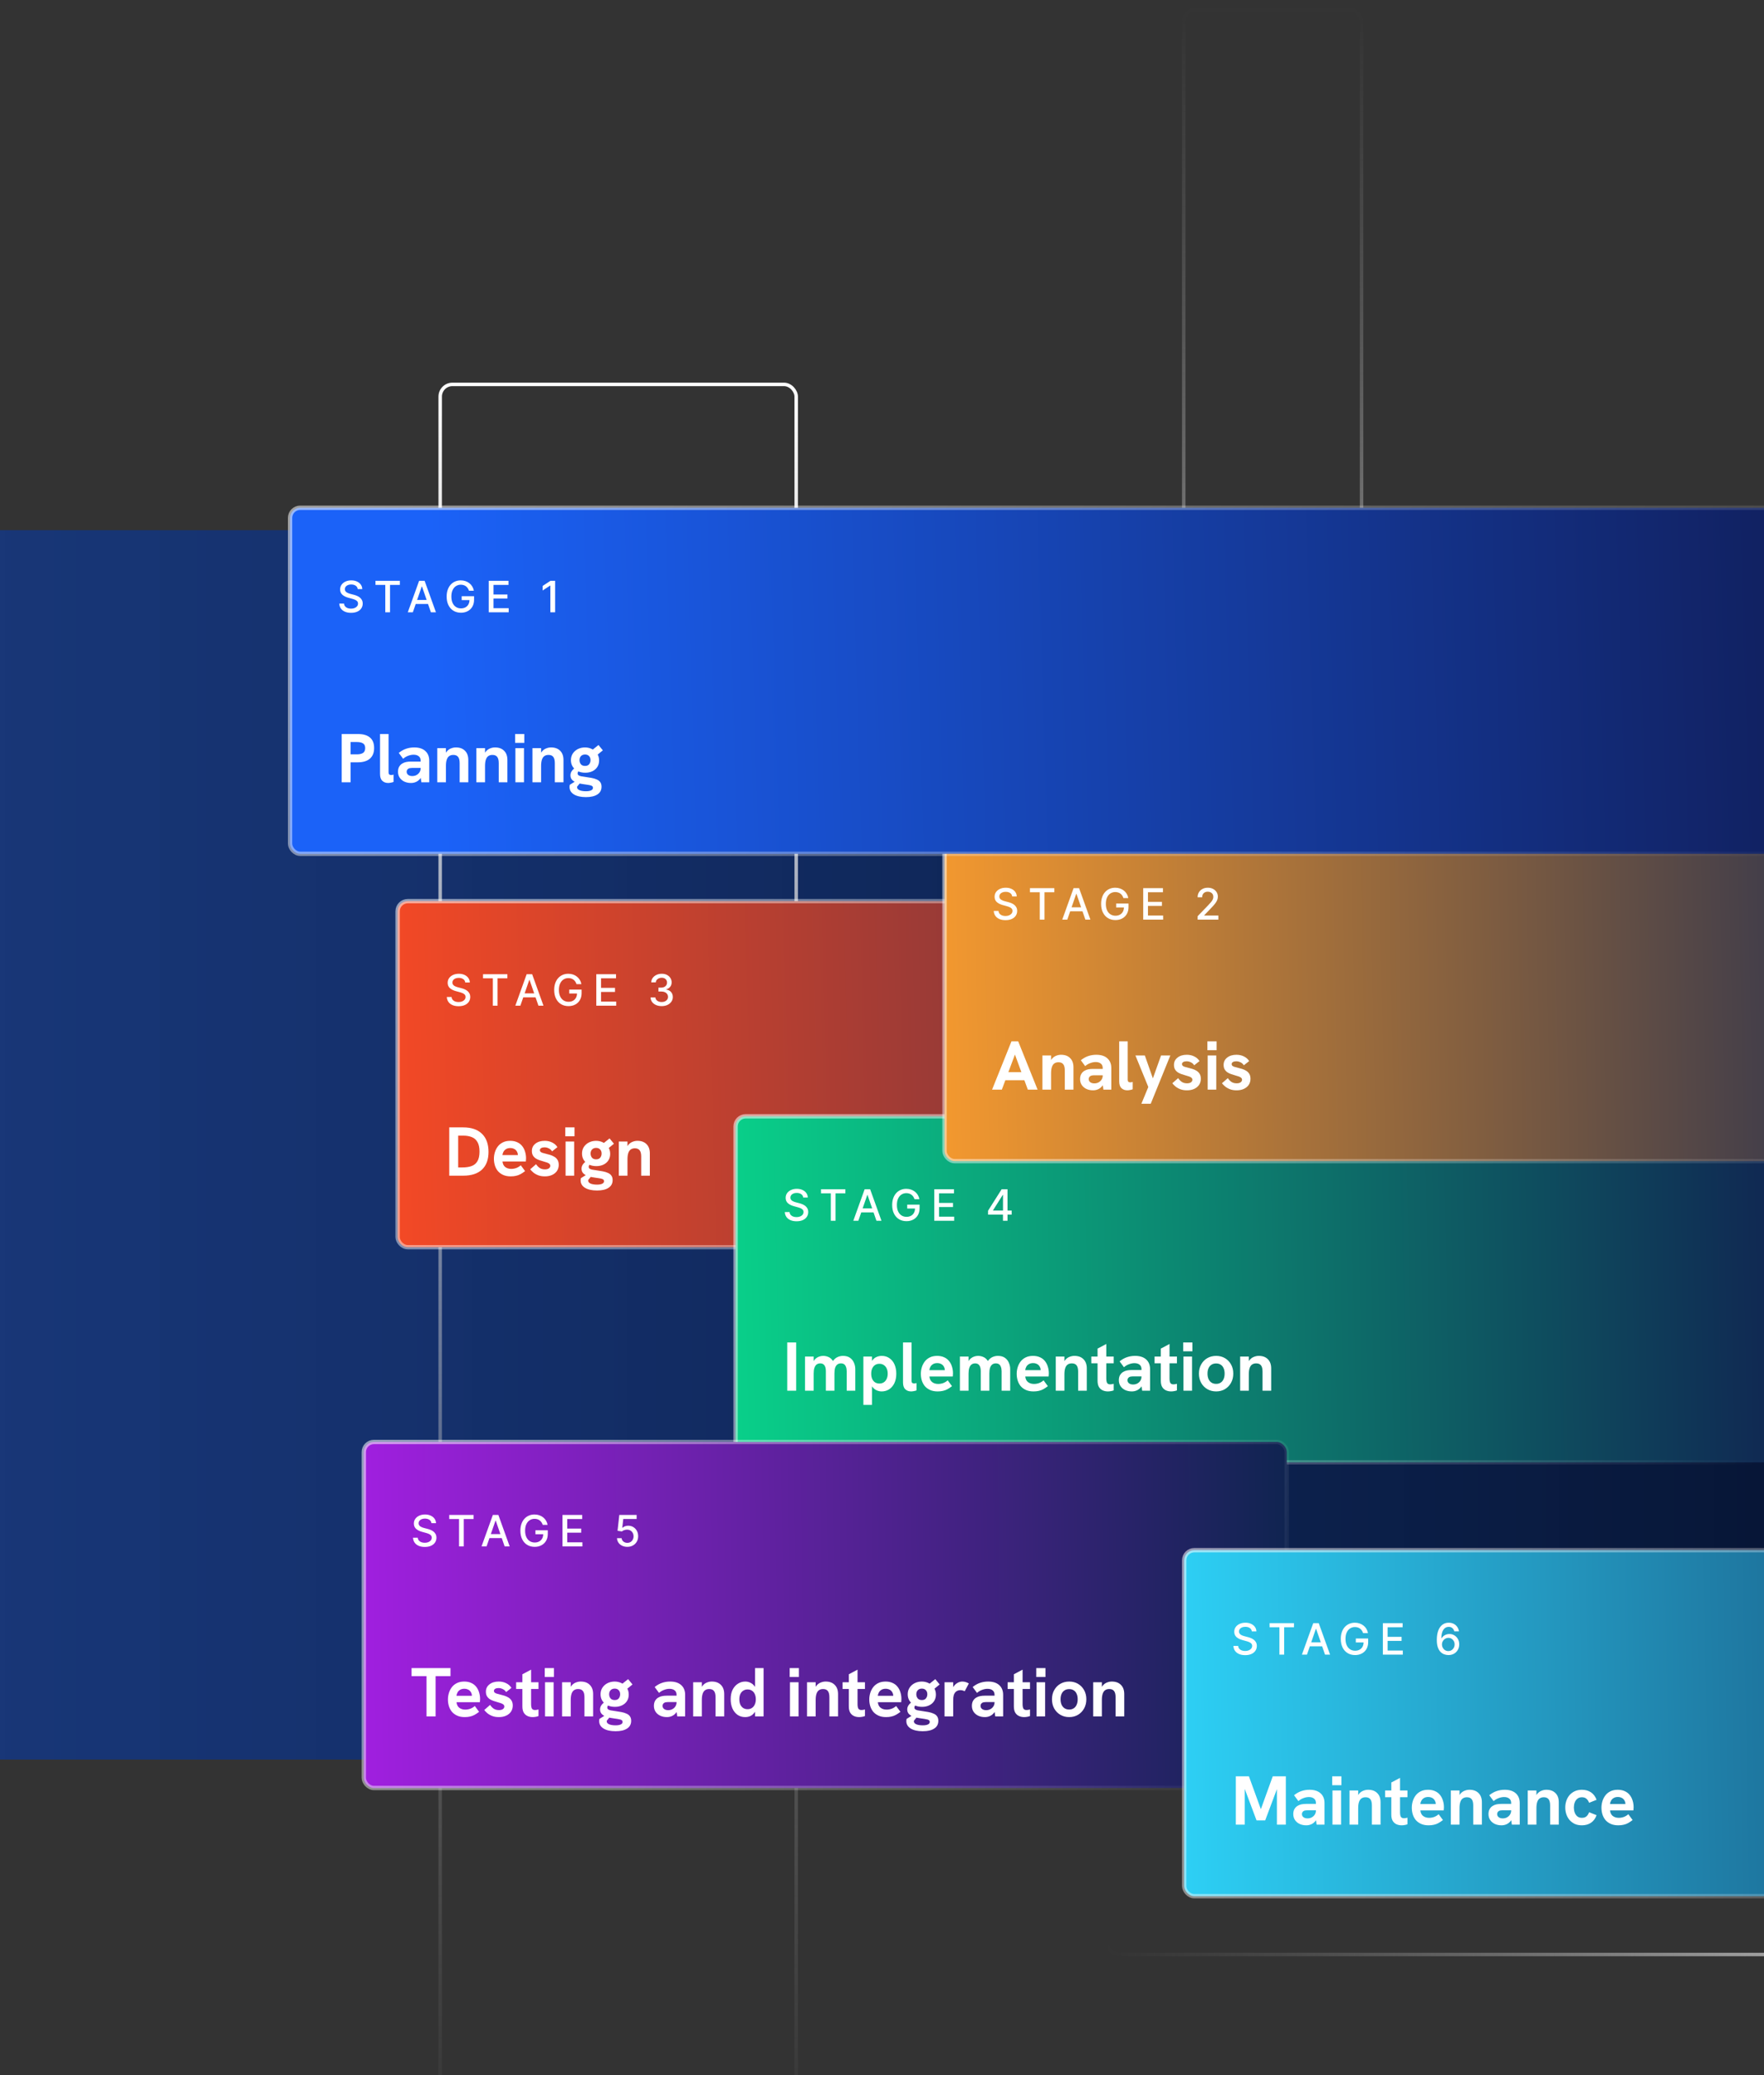
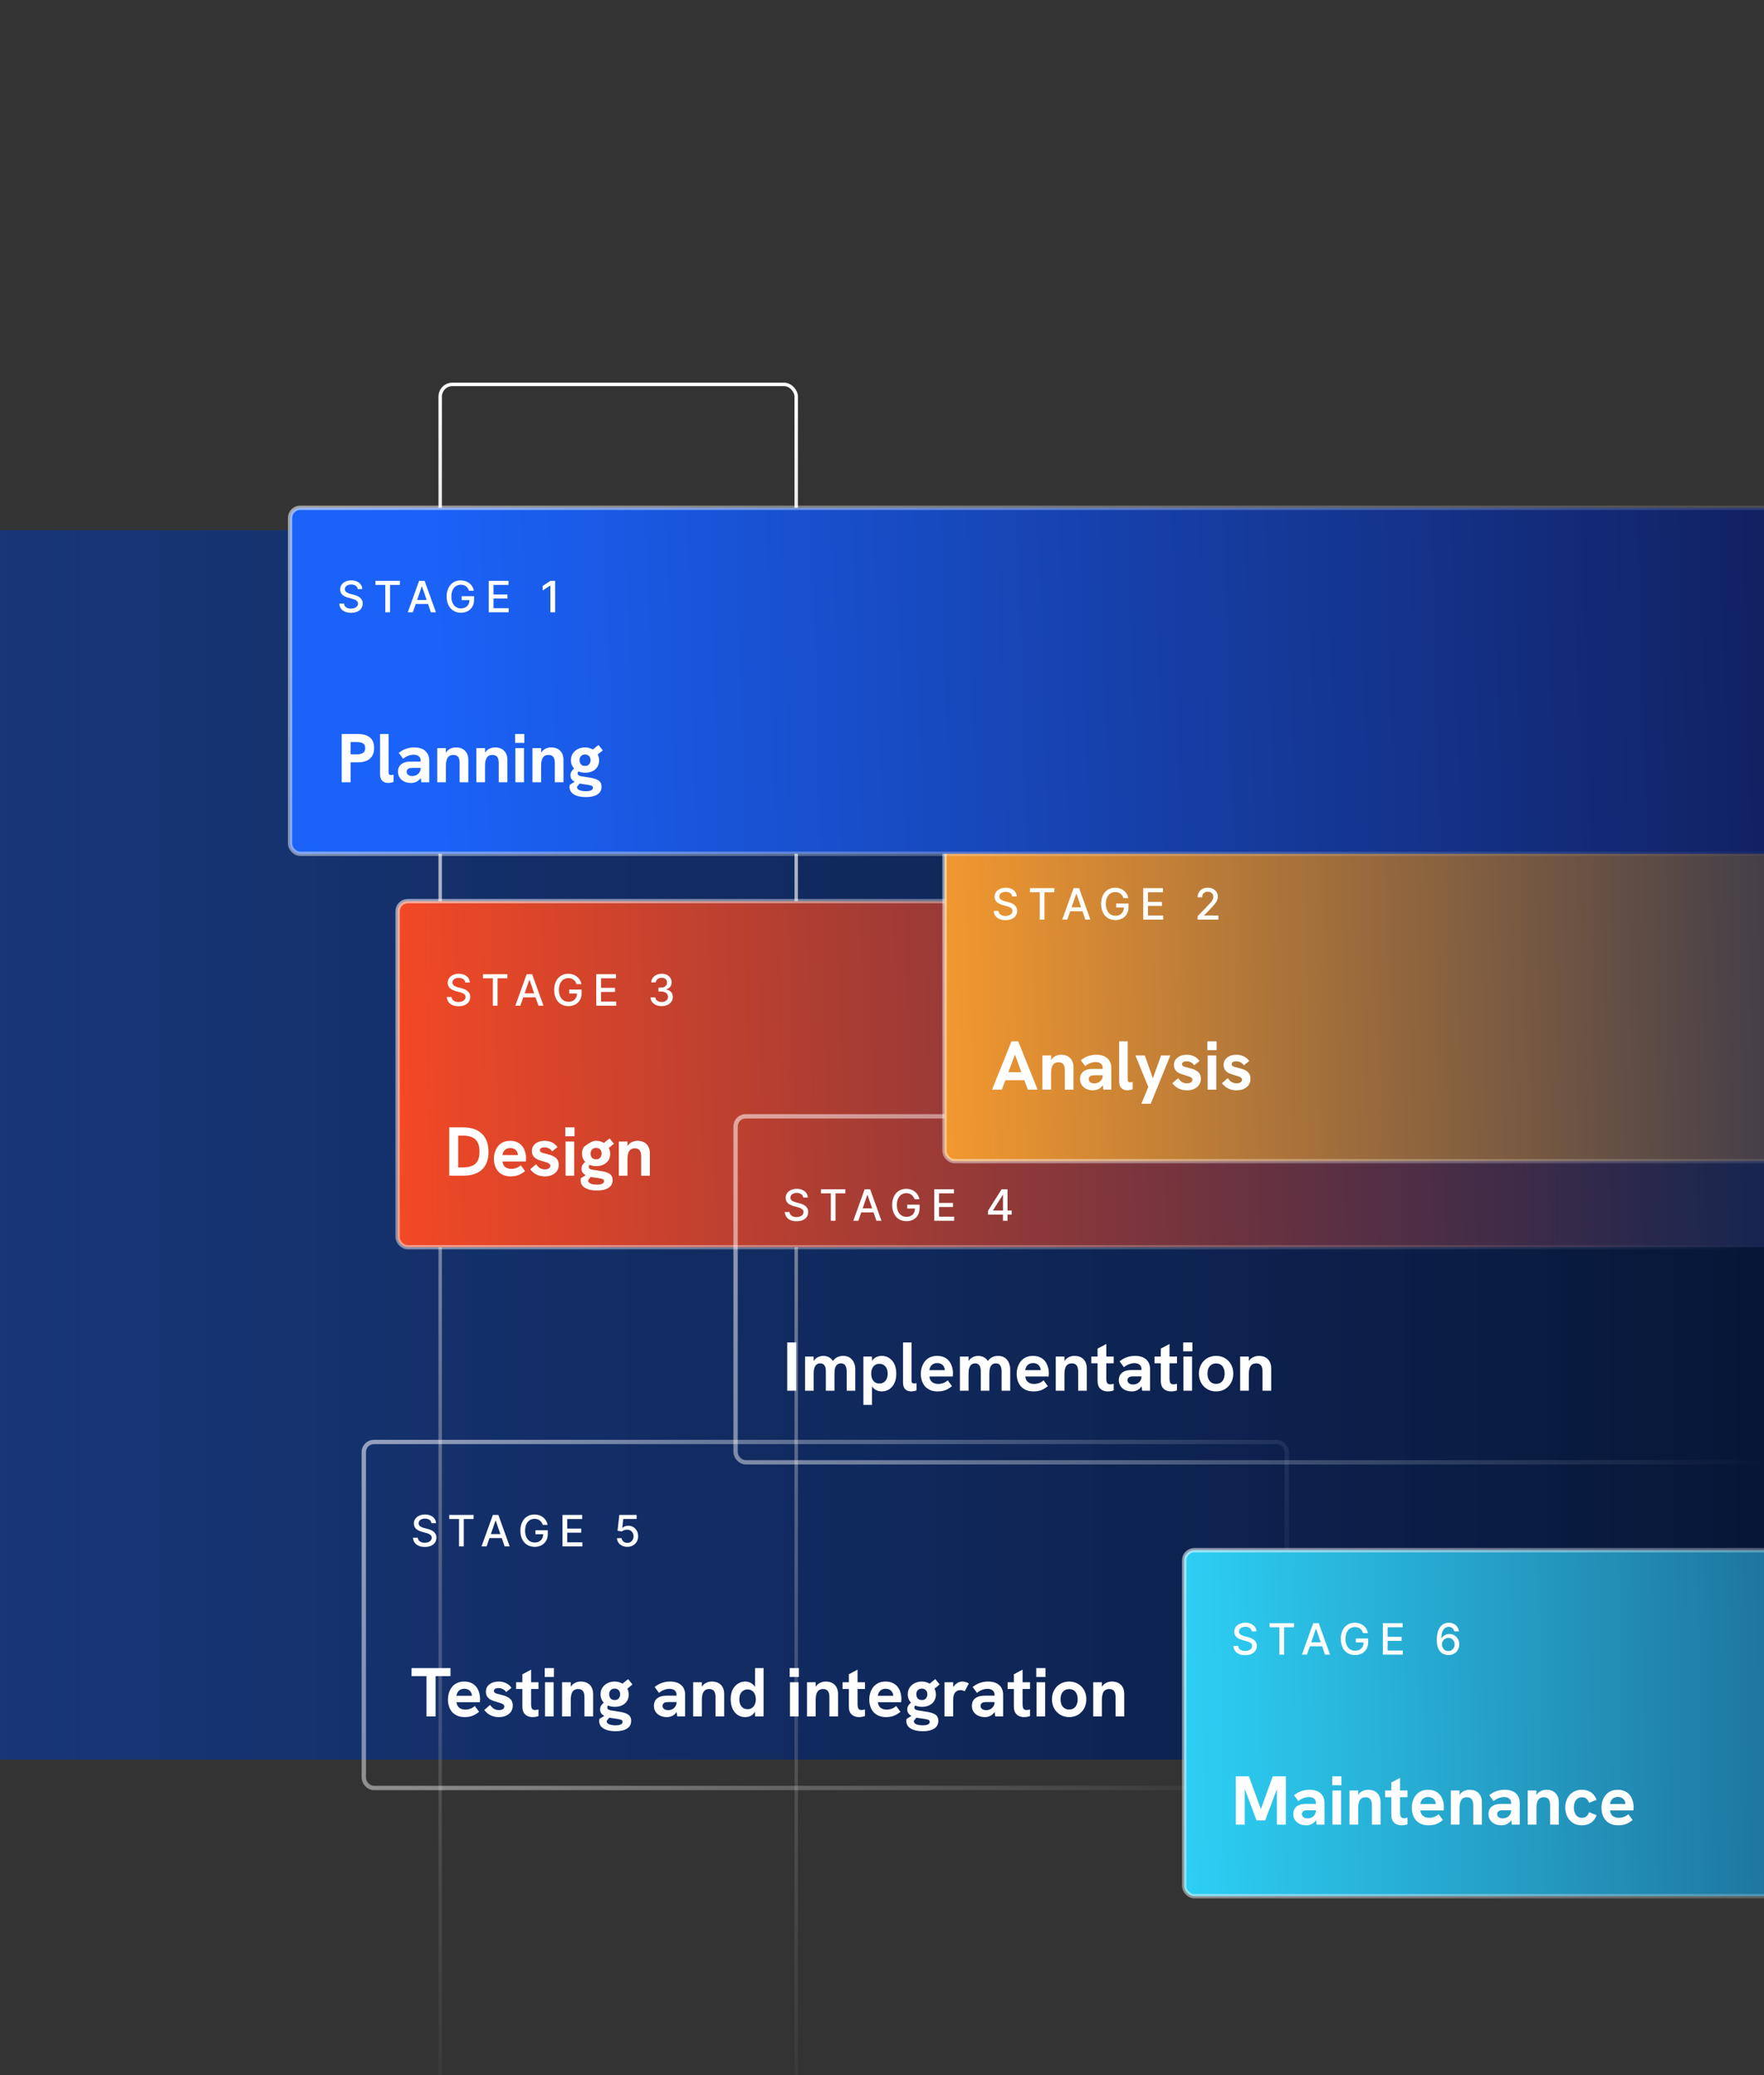
<svg xmlns="http://www.w3.org/2000/svg" width="375" height="441" viewBox="0 0 375 441" fill="none">
  <rect x="0" y="0" width="375" height="441" fill="#333333" stroke="none" />
  <g clip-path="url(#clip0_1428_6128)">
    <rect x="-462" y="373.955" width="261.275" height="875.924" transform="rotate(-90 -462 373.955)" fill="url(#paint0_linear_1428_6128)" />
    <rect x="93.579" y="81.697" width="75.683" height="385.294" rx="2.588" stroke="url(#paint1_linear_1428_6128)" stroke-width="0.739" />
-     <rect x="450.786" y="339.706" width="75.683" height="215.466" rx="2.588" transform="rotate(90 450.786 339.706)" stroke="url(#paint2_linear_1428_6128)" stroke-width="0.739" />
-     <rect x="289.449" y="258.625" width="37.799" height="256.616" rx="2.588" transform="rotate(-180 289.449 258.625)" stroke="url(#paint3_linear_1428_6128)" stroke-width="0.739" />
    <rect x="84.525" y="191.523" width="297.586" height="73.543" rx="2.153" fill="url(#paint4_linear_1428_6128)" />
    <rect x="84.525" y="191.523" width="297.586" height="73.543" rx="2.153" stroke="url(#paint5_linear_1428_6128)" stroke-width="0.92" />
    <path d="M98.901 208.805C98.867 208.495 98.723 208.256 98.47 208.086C98.217 207.914 97.899 207.827 97.516 207.827C97.241 207.827 97.004 207.871 96.803 207.958C96.603 208.043 96.447 208.161 96.336 208.311C96.227 208.459 96.173 208.628 96.173 208.818C96.173 208.977 96.21 209.114 96.284 209.23C96.36 209.345 96.459 209.442 96.581 209.52C96.705 209.597 96.838 209.661 96.98 209.713C97.121 209.763 97.258 209.805 97.388 209.837L98.042 210.007C98.255 210.06 98.474 210.13 98.699 210.22C98.923 210.309 99.131 210.427 99.323 210.573C99.515 210.719 99.669 210.9 99.787 211.115C99.907 211.331 99.967 211.589 99.967 211.89C99.967 212.269 99.869 212.606 99.673 212.9C99.479 213.194 99.197 213.426 98.826 213.596C98.458 213.766 98.013 213.851 97.49 213.851C96.989 213.851 96.555 213.771 96.189 213.612C95.823 213.453 95.536 213.228 95.329 212.936C95.122 212.641 95.008 212.293 94.986 211.89H95.999C96.019 212.132 96.097 212.333 96.235 212.494C96.374 212.653 96.552 212.772 96.767 212.851C96.985 212.927 97.224 212.965 97.483 212.965C97.769 212.965 98.022 212.92 98.245 212.831C98.469 212.739 98.645 212.613 98.774 212.452C98.903 212.288 98.967 212.098 98.967 211.88C98.967 211.682 98.91 211.519 98.797 211.393C98.686 211.267 98.534 211.162 98.343 211.079C98.153 210.996 97.939 210.924 97.699 210.86L96.908 210.645C96.372 210.499 95.947 210.284 95.633 210.001C95.322 209.718 95.166 209.343 95.166 208.877C95.166 208.491 95.271 208.154 95.48 207.867C95.689 207.579 95.972 207.356 96.329 207.197C96.687 207.036 97.09 206.955 97.539 206.955C97.992 206.955 98.392 207.034 98.738 207.193C99.087 207.353 99.361 207.571 99.562 207.85C99.762 208.127 99.867 208.445 99.875 208.805H98.901ZM102.684 207.916V207.046H107.864V207.916H105.776V213.74H104.769V207.916H102.684ZM110.624 213.74H109.552L111.961 207.046H113.127L115.536 213.74H114.464L112.572 208.262H112.519L110.624 213.74ZM110.804 211.119H114.281V211.968H110.804V211.119ZM122.558 209.161C122.495 208.963 122.41 208.785 122.303 208.628C122.199 208.469 122.073 208.334 121.927 208.223C121.781 208.11 121.615 208.024 121.427 207.965C121.242 207.906 121.039 207.877 120.816 207.877C120.439 207.877 120.099 207.973 119.797 208.167C119.494 208.361 119.254 208.646 119.078 209.02C118.903 209.393 118.816 209.849 118.816 210.39C118.816 210.932 118.904 211.391 119.081 211.766C119.257 212.14 119.499 212.425 119.806 212.619C120.114 212.812 120.463 212.909 120.856 212.909C121.219 212.909 121.536 212.835 121.807 212.687C122.079 212.539 122.289 212.33 122.437 212.06C122.588 211.787 122.663 211.467 122.663 211.099L122.924 211.148H121.009V210.315H123.64V211.076C123.64 211.638 123.52 212.126 123.28 212.54C123.043 212.952 122.714 213.27 122.293 213.494C121.875 213.719 121.396 213.831 120.856 213.831C120.25 213.831 119.718 213.692 119.261 213.413C118.805 213.134 118.45 212.738 118.195 212.226C117.94 211.712 117.813 211.102 117.813 210.396C117.813 209.862 117.887 209.383 118.035 208.958C118.183 208.533 118.391 208.173 118.659 207.877C118.929 207.578 119.247 207.35 119.61 207.193C119.976 207.034 120.376 206.955 120.81 206.955C121.171 206.955 121.508 207.008 121.82 207.115C122.133 207.222 122.412 207.373 122.656 207.569C122.902 207.765 123.106 207.999 123.267 208.269C123.429 208.537 123.538 208.834 123.594 209.161H122.558ZM126.763 213.74V207.046H130.959V207.916H127.772V209.955H130.74V210.821H127.772V212.87H130.998V213.74H126.763ZM140.663 213.831C140.214 213.831 139.813 213.754 139.461 213.599C139.11 213.444 138.832 213.23 138.627 212.955C138.425 212.678 138.316 212.358 138.3 211.994H139.327C139.34 212.193 139.406 212.365 139.526 212.511C139.648 212.655 139.807 212.766 140.003 212.844C140.199 212.923 140.417 212.962 140.657 212.962C140.92 212.962 141.153 212.916 141.356 212.824C141.561 212.733 141.721 212.606 141.836 212.442C141.952 212.277 142.01 212.086 142.01 211.87C142.01 211.646 141.952 211.449 141.836 211.279C141.723 211.107 141.557 210.971 141.336 210.873C141.119 210.775 140.855 210.726 140.546 210.726H139.98V209.903H140.546C140.794 209.903 141.012 209.858 141.199 209.769C141.389 209.679 141.537 209.555 141.644 209.396C141.75 209.235 141.804 209.047 141.804 208.831C141.804 208.624 141.757 208.444 141.663 208.292C141.572 208.137 141.441 208.016 141.271 207.929C141.103 207.842 140.905 207.798 140.676 207.798C140.458 207.798 140.255 207.838 140.065 207.919C139.878 207.997 139.725 208.111 139.608 208.259C139.49 208.405 139.427 208.58 139.418 208.785H138.441C138.452 208.423 138.559 208.105 138.761 207.831C138.966 207.556 139.236 207.342 139.572 207.187C139.907 207.032 140.28 206.955 140.689 206.955C141.119 206.955 141.489 207.039 141.801 207.207C142.114 207.372 142.356 207.593 142.526 207.87C142.698 208.147 142.783 208.45 142.781 208.779C142.783 209.153 142.679 209.471 142.467 209.733C142.258 209.994 141.979 210.17 141.631 210.259V210.311C142.075 210.379 142.419 210.555 142.663 210.841C142.91 211.126 143.032 211.48 143.029 211.903C143.032 212.271 142.929 212.601 142.722 212.893C142.517 213.185 142.237 213.415 141.882 213.583C141.527 213.748 141.121 213.831 140.663 213.831Z" fill="white" />
-     <path d="M95.502 249.867V239.604H98.491C100.199 239.604 101.52 240.055 102.452 240.958C103.385 241.862 103.851 243.148 103.851 244.816C103.851 246.446 103.39 247.698 102.467 248.571C101.544 249.435 100.214 249.867 98.477 249.867H95.502ZM97.402 248.115H98.285C99.061 248.115 99.718 248.017 100.258 247.82C100.798 247.624 101.211 247.28 101.495 246.79C101.79 246.299 101.937 245.616 101.937 244.743C101.937 243.899 101.795 243.231 101.51 242.74C101.235 242.24 100.838 241.886 100.317 241.68C99.807 241.464 99.188 241.356 98.462 241.356H97.402V248.115ZM108.575 250.014C107.947 250.014 107.407 249.911 106.956 249.705C106.504 249.499 106.131 249.224 105.837 248.88C105.552 248.527 105.341 248.129 105.203 247.688C105.066 247.236 104.997 246.765 104.997 246.274C104.997 245.803 105.066 245.342 105.203 244.89C105.341 244.438 105.547 244.031 105.822 243.668C106.097 243.305 106.45 243.015 106.882 242.799C107.324 242.573 107.849 242.46 108.458 242.46C109.027 242.46 109.523 242.559 109.945 242.755C110.367 242.941 110.715 243.206 110.99 243.55C111.265 243.884 111.471 244.276 111.609 244.728C111.756 245.18 111.83 245.661 111.83 246.171C111.83 246.24 111.825 246.338 111.815 246.466C111.815 246.583 111.805 246.711 111.785 246.848H106.823C106.872 247.369 107.064 247.761 107.397 248.026C107.741 248.291 108.168 248.424 108.678 248.424C109.052 248.424 109.415 248.36 109.768 248.233C110.122 248.095 110.436 247.904 110.711 247.658L111.623 248.895C111.28 249.16 110.956 249.376 110.652 249.543C110.347 249.71 110.028 249.828 109.694 249.896C109.371 249.975 108.998 250.014 108.575 250.014ZM110.018 245.935C110.038 245.857 110.053 245.778 110.063 245.7C110.082 245.621 110.092 245.548 110.092 245.479C110.092 245.273 110.053 245.081 109.974 244.905C109.896 244.718 109.788 244.556 109.65 244.419C109.513 244.281 109.346 244.178 109.15 244.11C108.963 244.031 108.747 243.992 108.502 243.992C108.139 243.992 107.834 244.065 107.589 244.213C107.343 244.36 107.157 244.551 107.029 244.787C106.911 245.013 106.838 245.248 106.808 245.494H110.637L110.018 245.935ZM115.82 250.014C115.28 250.014 114.809 249.936 114.407 249.779C114.004 249.622 113.661 249.425 113.376 249.19C113.101 248.954 112.88 248.728 112.713 248.512L113.965 247.423C114.132 247.698 114.367 247.953 114.672 248.188C114.986 248.414 115.374 248.527 115.835 248.527C116.198 248.527 116.478 248.458 116.674 248.321C116.88 248.174 116.984 247.992 116.984 247.776C116.984 247.599 116.92 247.457 116.792 247.349C116.665 247.231 116.493 247.138 116.277 247.069C116.061 246.991 115.82 246.917 115.555 246.848C115.28 246.77 114.996 246.682 114.701 246.583C114.407 246.485 114.137 246.358 113.891 246.201C113.646 246.034 113.445 245.823 113.288 245.567C113.14 245.312 113.067 244.993 113.067 244.61C113.067 243.972 113.317 243.457 113.818 243.064C114.318 242.662 114.981 242.46 115.806 242.46C116.385 242.46 116.91 242.578 117.381 242.814C117.852 243.04 118.225 243.368 118.5 243.8L117.366 244.699C117.19 244.414 116.954 244.203 116.66 244.065C116.375 243.918 116.071 243.845 115.747 243.845C115.462 243.845 115.226 243.899 115.04 244.006C114.863 244.114 114.775 244.262 114.775 244.448C114.775 244.576 114.814 244.684 114.893 244.772C114.981 244.861 115.118 244.939 115.305 245.008C115.501 245.067 115.756 245.135 116.071 245.214C116.365 245.283 116.669 245.366 116.984 245.464C117.298 245.562 117.592 245.695 117.867 245.862C118.142 246.029 118.363 246.25 118.53 246.524C118.697 246.799 118.78 247.148 118.78 247.57C118.78 248.051 118.657 248.478 118.412 248.851C118.166 249.214 117.823 249.499 117.381 249.705C116.939 249.911 116.419 250.014 115.82 250.014ZM120.233 249.867V242.608H122.059V249.867H120.233ZM120.174 241.489V239.604H122.133V241.489H120.174ZM126.92 253.018C125.84 253.018 124.986 252.827 124.358 252.444C123.739 252.061 123.43 251.531 123.43 250.854C123.43 250.795 123.435 250.721 123.445 250.633C123.455 250.554 123.469 250.476 123.489 250.397L125.521 249.131L125.977 249.646L125.05 250.78C125.04 250.809 125.035 250.834 125.035 250.854C125.035 250.873 125.035 250.893 125.035 250.912C125.035 251.187 125.207 251.398 125.55 251.546C125.894 251.693 126.351 251.767 126.92 251.767C127.401 251.767 127.769 251.703 128.024 251.575C128.279 251.457 128.407 251.281 128.407 251.045C128.407 250.917 128.373 250.814 128.304 250.736C128.235 250.657 128.122 250.593 127.965 250.544C127.808 250.495 127.602 250.451 127.347 250.412C127.101 250.373 126.802 250.328 126.449 250.279C125.997 250.23 125.555 250.137 125.123 250C124.692 249.872 124.333 249.681 124.049 249.425C123.764 249.16 123.622 248.812 123.622 248.38C123.622 247.997 123.754 247.648 124.019 247.334C124.284 247.01 124.633 246.745 125.065 246.539L125.948 247.246C125.683 247.285 125.482 247.374 125.344 247.511C125.217 247.648 125.153 247.81 125.153 247.997C125.153 248.154 125.217 248.282 125.344 248.38C125.472 248.468 125.654 248.537 125.889 248.586C126.125 248.635 126.405 248.679 126.728 248.718C127.229 248.787 127.69 248.861 128.113 248.939C128.545 249.018 128.918 249.131 129.232 249.278C129.556 249.415 129.801 249.607 129.968 249.852C130.145 250.098 130.233 250.417 130.233 250.809C130.233 251.526 129.943 252.071 129.364 252.444C128.795 252.827 127.98 253.018 126.92 253.018ZM126.773 247.835C126.164 247.835 125.629 247.722 125.168 247.496C124.716 247.261 124.363 246.947 124.107 246.554C123.852 246.151 123.725 245.69 123.725 245.17C123.725 244.63 123.857 244.159 124.122 243.756C124.397 243.344 124.76 243.025 125.212 242.799C125.673 242.573 126.174 242.46 126.714 242.46C127.244 242.46 127.735 242.573 128.186 242.799C128.648 243.025 129.016 243.349 129.291 243.771C129.575 244.183 129.718 244.669 129.718 245.229C129.718 245.759 129.59 246.22 129.335 246.613C129.089 246.996 128.746 247.295 128.304 247.511C127.862 247.727 127.352 247.835 126.773 247.835ZM126.728 246.392C127.121 246.392 127.411 246.274 127.597 246.039C127.794 245.793 127.892 245.499 127.892 245.155C127.892 244.802 127.789 244.517 127.583 244.301C127.376 244.075 127.092 243.962 126.728 243.962C126.365 243.962 126.076 244.075 125.86 244.301C125.654 244.527 125.55 244.811 125.55 245.155C125.55 245.499 125.649 245.793 125.845 246.039C126.041 246.274 126.336 246.392 126.728 246.392ZM129.217 244.139L127.906 243.285L129.585 241.945L130.513 243.079L129.217 244.139ZM131.55 249.867V242.608H133.391V244.257L133.096 244.286C133.224 243.845 133.411 243.491 133.656 243.226C133.901 242.961 134.186 242.77 134.51 242.652C134.834 242.524 135.168 242.46 135.511 242.46C136.336 242.46 136.979 242.696 137.44 243.167C137.911 243.629 138.147 244.281 138.147 245.126V249.867H136.306V245.803C136.306 245.194 136.198 244.753 135.983 244.478C135.767 244.193 135.428 244.051 134.966 244.051C134.613 244.051 134.319 244.134 134.083 244.301C133.857 244.458 133.685 244.708 133.568 245.052C133.45 245.396 133.391 245.842 133.391 246.392V249.867H131.55Z" fill="white" />
-     <rect x="156.375" y="237.246" width="225.736" height="73.543" rx="2.153" fill="url(#paint6_linear_1428_6128)" />
+     <path d="M95.502 249.867V239.604H98.491C100.199 239.604 101.52 240.055 102.452 240.958C103.385 241.862 103.851 243.148 103.851 244.816C103.851 246.446 103.39 247.698 102.467 248.571C101.544 249.435 100.214 249.867 98.477 249.867H95.502ZM97.402 248.115H98.285C99.061 248.115 99.718 248.017 100.258 247.82C100.798 247.624 101.211 247.28 101.495 246.79C101.79 246.299 101.937 245.616 101.937 244.743C101.937 243.899 101.795 243.231 101.51 242.74C101.235 242.24 100.838 241.886 100.317 241.68C99.807 241.464 99.188 241.356 98.462 241.356H97.402V248.115ZM108.575 250.014C107.947 250.014 107.407 249.911 106.956 249.705C106.504 249.499 106.131 249.224 105.837 248.88C105.552 248.527 105.341 248.129 105.203 247.688C105.066 247.236 104.997 246.765 104.997 246.274C104.997 245.803 105.066 245.342 105.203 244.89C105.341 244.438 105.547 244.031 105.822 243.668C106.097 243.305 106.45 243.015 106.882 242.799C107.324 242.573 107.849 242.46 108.458 242.46C109.027 242.46 109.523 242.559 109.945 242.755C110.367 242.941 110.715 243.206 110.99 243.55C111.265 243.884 111.471 244.276 111.609 244.728C111.756 245.18 111.83 245.661 111.83 246.171C111.83 246.24 111.825 246.338 111.815 246.466C111.815 246.583 111.805 246.711 111.785 246.848H106.823C106.872 247.369 107.064 247.761 107.397 248.026C107.741 248.291 108.168 248.424 108.678 248.424C109.052 248.424 109.415 248.36 109.768 248.233C110.122 248.095 110.436 247.904 110.711 247.658L111.623 248.895C111.28 249.16 110.956 249.376 110.652 249.543C110.347 249.71 110.028 249.828 109.694 249.896C109.371 249.975 108.998 250.014 108.575 250.014ZM110.018 245.935C110.038 245.857 110.053 245.778 110.063 245.7C110.082 245.621 110.092 245.548 110.092 245.479C110.092 245.273 110.053 245.081 109.974 244.905C109.896 244.718 109.788 244.556 109.65 244.419C109.513 244.281 109.346 244.178 109.15 244.11C108.963 244.031 108.747 243.992 108.502 243.992C108.139 243.992 107.834 244.065 107.589 244.213C107.343 244.36 107.157 244.551 107.029 244.787C106.911 245.013 106.838 245.248 106.808 245.494H110.637L110.018 245.935ZM115.82 250.014C115.28 250.014 114.809 249.936 114.407 249.779C114.004 249.622 113.661 249.425 113.376 249.19C113.101 248.954 112.88 248.728 112.713 248.512L113.965 247.423C114.132 247.698 114.367 247.953 114.672 248.188C114.986 248.414 115.374 248.527 115.835 248.527C116.198 248.527 116.478 248.458 116.674 248.321C116.88 248.174 116.984 247.992 116.984 247.776C116.984 247.599 116.92 247.457 116.792 247.349C116.665 247.231 116.493 247.138 116.277 247.069C116.061 246.991 115.82 246.917 115.555 246.848C115.28 246.77 114.996 246.682 114.701 246.583C114.407 246.485 114.137 246.358 113.891 246.201C113.646 246.034 113.445 245.823 113.288 245.567C113.14 245.312 113.067 244.993 113.067 244.61C113.067 243.972 113.317 243.457 113.818 243.064C114.318 242.662 114.981 242.46 115.806 242.46C116.385 242.46 116.91 242.578 117.381 242.814C117.852 243.04 118.225 243.368 118.5 243.8L117.366 244.699C117.19 244.414 116.954 244.203 116.66 244.065C116.375 243.918 116.071 243.845 115.747 243.845C115.462 243.845 115.226 243.899 115.04 244.006C114.863 244.114 114.775 244.262 114.775 244.448C114.775 244.576 114.814 244.684 114.893 244.772C114.981 244.861 115.118 244.939 115.305 245.008C115.501 245.067 115.756 245.135 116.071 245.214C116.365 245.283 116.669 245.366 116.984 245.464C117.298 245.562 117.592 245.695 117.867 245.862C118.142 246.029 118.363 246.25 118.53 246.524C118.697 246.799 118.78 247.148 118.78 247.57C118.78 248.051 118.657 248.478 118.412 248.851C118.166 249.214 117.823 249.499 117.381 249.705C116.939 249.911 116.419 250.014 115.82 250.014ZM120.233 249.867V242.608H122.059V249.867H120.233ZM120.174 241.489V239.604H122.133V241.489H120.174ZM126.92 253.018C125.84 253.018 124.986 252.827 124.358 252.444C123.739 252.061 123.43 251.531 123.43 250.854C123.43 250.795 123.435 250.721 123.445 250.633C123.455 250.554 123.469 250.476 123.489 250.397L125.521 249.131L125.977 249.646L125.05 250.78C125.04 250.809 125.035 250.834 125.035 250.854C125.035 250.873 125.035 250.893 125.035 250.912C125.035 251.187 125.207 251.398 125.55 251.546C125.894 251.693 126.351 251.767 126.92 251.767C127.401 251.767 127.769 251.703 128.024 251.575C128.279 251.457 128.407 251.281 128.407 251.045C128.407 250.917 128.373 250.814 128.304 250.736C128.235 250.657 128.122 250.593 127.965 250.544C127.808 250.495 127.602 250.451 127.347 250.412C127.101 250.373 126.802 250.328 126.449 250.279C125.997 250.23 125.555 250.137 125.123 250C124.692 249.872 124.333 249.681 124.049 249.425C123.764 249.16 123.622 248.812 123.622 248.38C123.622 247.997 123.754 247.648 124.019 247.334C124.284 247.01 124.633 246.745 125.065 246.539L125.948 247.246C125.683 247.285 125.482 247.374 125.344 247.511C125.217 247.648 125.153 247.81 125.153 247.997C125.153 248.154 125.217 248.282 125.344 248.38C125.472 248.468 125.654 248.537 125.889 248.586C126.125 248.635 126.405 248.679 126.728 248.718C127.229 248.787 127.69 248.861 128.113 248.939C128.545 249.018 128.918 249.131 129.232 249.278C129.556 249.415 129.801 249.607 129.968 249.852C130.145 250.098 130.233 250.417 130.233 250.809C130.233 251.526 129.943 252.071 129.364 252.444C128.795 252.827 127.98 253.018 126.92 253.018ZM126.773 247.835C126.164 247.835 125.629 247.722 125.168 247.496C124.716 247.261 124.363 246.947 124.107 246.554C123.852 246.151 123.725 245.69 123.725 245.17C123.725 244.63 123.857 244.159 124.122 243.756C125.673 242.573 126.174 242.46 126.714 242.46C127.244 242.46 127.735 242.573 128.186 242.799C128.648 243.025 129.016 243.349 129.291 243.771C129.575 244.183 129.718 244.669 129.718 245.229C129.718 245.759 129.59 246.22 129.335 246.613C129.089 246.996 128.746 247.295 128.304 247.511C127.862 247.727 127.352 247.835 126.773 247.835ZM126.728 246.392C127.121 246.392 127.411 246.274 127.597 246.039C127.794 245.793 127.892 245.499 127.892 245.155C127.892 244.802 127.789 244.517 127.583 244.301C127.376 244.075 127.092 243.962 126.728 243.962C126.365 243.962 126.076 244.075 125.86 244.301C125.654 244.527 125.55 244.811 125.55 245.155C125.55 245.499 125.649 245.793 125.845 246.039C126.041 246.274 126.336 246.392 126.728 246.392ZM129.217 244.139L127.906 243.285L129.585 241.945L130.513 243.079L129.217 244.139ZM131.55 249.867V242.608H133.391V244.257L133.096 244.286C133.224 243.845 133.411 243.491 133.656 243.226C133.901 242.961 134.186 242.77 134.51 242.652C134.834 242.524 135.168 242.46 135.511 242.46C136.336 242.46 136.979 242.696 137.44 243.167C137.911 243.629 138.147 244.281 138.147 245.126V249.867H136.306V245.803C136.306 245.194 136.198 244.753 135.983 244.478C135.767 244.193 135.428 244.051 134.966 244.051C134.613 244.051 134.319 244.134 134.083 244.301C133.857 244.458 133.685 244.708 133.568 245.052C133.45 245.396 133.391 245.842 133.391 246.392V249.867H131.55Z" fill="white" />
    <rect x="156.375" y="237.246" width="225.736" height="73.543" rx="2.153" stroke="url(#paint7_linear_1428_6128)" stroke-width="0.92" />
    <path d="M170.752 254.511C170.717 254.201 170.573 253.962 170.321 253.792C170.068 253.62 169.75 253.533 169.366 253.533C169.092 253.533 168.854 253.577 168.654 253.664C168.453 253.749 168.298 253.867 168.187 254.017C168.078 254.165 168.023 254.334 168.023 254.524C168.023 254.683 168.06 254.82 168.134 254.935C168.211 255.051 168.31 255.148 168.432 255.226C168.556 255.303 168.689 255.367 168.83 255.419C168.972 255.469 169.108 255.511 169.239 255.543L169.893 255.713C170.106 255.766 170.325 255.836 170.549 255.926C170.774 256.015 170.982 256.133 171.174 256.279C171.365 256.425 171.52 256.605 171.638 256.821C171.758 257.037 171.817 257.295 171.817 257.596C171.817 257.975 171.719 258.311 171.523 258.606C171.329 258.9 171.047 259.132 170.677 259.302C170.309 259.472 169.863 259.557 169.34 259.557C168.839 259.557 168.406 259.477 168.039 259.318C167.673 259.159 167.387 258.934 167.18 258.642C166.973 258.347 166.859 257.999 166.837 257.596H167.85C167.87 257.838 167.948 258.039 168.085 258.2C168.225 258.359 168.402 258.478 168.618 258.557C168.836 258.633 169.074 258.671 169.334 258.671C169.619 258.671 169.873 258.626 170.095 258.537C170.32 258.445 170.496 258.319 170.625 258.158C170.753 257.994 170.817 257.804 170.817 257.586C170.817 257.388 170.761 257.225 170.647 257.099C170.536 256.973 170.385 256.868 170.193 256.785C170.004 256.702 169.789 256.629 169.549 256.566L168.758 256.351C168.223 256.205 167.798 255.99 167.484 255.707C167.172 255.424 167.017 255.049 167.017 254.583C167.017 254.197 167.121 253.86 167.33 253.573C167.539 253.285 167.823 253.062 168.18 252.903C168.537 252.741 168.94 252.661 169.389 252.661C169.842 252.661 170.242 252.74 170.589 252.899C170.937 253.058 171.212 253.277 171.412 253.556C171.613 253.833 171.717 254.151 171.726 254.511H170.752ZM174.535 253.622V252.752H179.715V253.622H177.626V259.446H176.62V253.622H174.535ZM182.475 259.446H181.403L183.811 252.752H184.978L187.387 259.446H186.315L184.422 253.968H184.37L182.475 259.446ZM182.654 256.824H186.132V257.674H182.654V256.824ZM194.409 254.867C194.346 254.669 194.261 254.491 194.154 254.334C194.049 254.175 193.924 254.04 193.778 253.929C193.632 253.816 193.465 253.73 193.278 253.671C193.093 253.612 192.889 253.582 192.667 253.582C192.29 253.582 191.95 253.679 191.647 253.873C191.344 254.067 191.105 254.352 190.928 254.726C190.754 255.099 190.667 255.555 190.667 256.096C190.667 256.638 190.755 257.097 190.932 257.472C191.108 257.846 191.35 258.131 191.657 258.325C191.964 258.518 192.314 258.615 192.706 258.615C193.07 258.615 193.387 258.541 193.657 258.393C193.929 258.245 194.14 258.036 194.288 257.766C194.438 257.493 194.513 257.173 194.513 256.805L194.775 256.854H192.86V256.021H195.491V256.782C195.491 257.344 195.371 257.832 195.131 258.246C194.894 258.658 194.565 258.976 194.144 259.2C193.726 259.425 193.246 259.537 192.706 259.537C192.1 259.537 191.569 259.398 191.111 259.119C190.656 258.84 190.301 258.444 190.046 257.932C189.791 257.418 189.663 256.808 189.663 256.102C189.663 255.568 189.738 255.089 189.886 254.664C190.034 254.239 190.242 253.879 190.51 253.582C190.78 253.284 191.097 253.056 191.461 252.899C191.827 252.74 192.227 252.661 192.66 252.661C193.022 252.661 193.359 252.714 193.67 252.821C193.984 252.928 194.263 253.079 194.507 253.275C194.753 253.471 194.957 253.704 195.118 253.975C195.279 254.243 195.388 254.54 195.445 254.867H194.409ZM198.613 259.446V252.752H202.809V253.622H199.623V255.661H202.59V256.527H199.623V258.576H202.849V259.446H198.613ZM210.043 258.138V257.321L212.935 252.752H213.579V253.955H213.171L211.102 257.23V257.282H215.066V258.138H210.043ZM213.216 259.446V257.89L213.223 257.517V252.752H214.181V259.446H213.216Z" fill="white" />
    <path d="M167.353 295.573V285.31H169.252V295.573H167.353ZM171.133 295.573V288.314H172.973V290.198L172.576 290.508C172.644 290.046 172.762 289.663 172.929 289.359C173.096 289.055 173.292 288.819 173.518 288.652C173.754 288.476 173.994 288.353 174.24 288.284C174.495 288.206 174.745 288.166 174.991 288.166C175.373 288.166 175.737 288.24 176.08 288.387C176.424 288.525 176.723 288.765 176.978 289.109C177.234 289.452 177.41 289.924 177.508 290.522L176.419 290.92C176.566 290.233 176.777 289.688 177.052 289.285C177.337 288.883 177.661 288.598 178.024 288.431C178.397 288.255 178.79 288.166 179.202 288.166C179.82 288.166 180.321 288.304 180.704 288.579C181.087 288.854 181.366 289.207 181.543 289.639C181.73 290.061 181.823 290.513 181.823 290.994V295.573H179.997V291.435C179.997 291.072 179.948 290.768 179.85 290.522C179.761 290.267 179.629 290.076 179.452 289.948C179.275 289.82 179.045 289.757 178.76 289.757C178.466 289.757 178.215 289.835 178.009 289.992C177.803 290.149 177.646 290.385 177.538 290.699C177.44 291.013 177.391 291.416 177.391 291.906V295.573H175.565V291.406C175.565 290.856 175.462 290.444 175.256 290.169C175.059 289.894 174.77 289.757 174.387 289.757C174.082 289.757 173.822 289.835 173.606 289.992C173.4 290.149 173.243 290.385 173.135 290.699C173.027 291.013 172.973 291.416 172.973 291.906V295.573H171.133ZM183.542 298.577V288.314H185.368V290.257L184.927 290.405C185.054 289.825 185.246 289.374 185.501 289.05C185.766 288.726 186.065 288.5 186.399 288.373C186.733 288.235 187.081 288.166 187.444 288.166C188.083 288.166 188.632 288.333 189.094 288.667C189.565 288.991 189.923 289.438 190.169 290.007C190.414 290.576 190.537 291.224 190.537 291.951C190.537 292.736 190.399 293.413 190.124 293.983C189.85 294.542 189.477 294.974 189.005 295.278C188.534 295.573 188.014 295.72 187.444 295.72C187.062 295.72 186.698 295.642 186.355 295.485C186.011 295.328 185.717 295.092 185.471 294.778C185.236 294.454 185.074 294.047 184.985 293.556L185.368 293.615V298.577H183.542ZM186.944 294.042C187.307 294.042 187.616 293.958 187.872 293.791C188.137 293.615 188.343 293.369 188.49 293.055C188.637 292.741 188.711 292.373 188.711 291.951C188.711 291.519 188.637 291.146 188.49 290.832C188.343 290.517 188.137 290.277 187.872 290.11C187.616 289.933 187.307 289.845 186.944 289.845C186.59 289.845 186.281 289.933 186.016 290.11C185.761 290.287 185.56 290.532 185.412 290.846C185.275 291.151 185.206 291.519 185.206 291.951C185.206 292.373 185.275 292.741 185.412 293.055C185.56 293.369 185.761 293.615 186.016 293.791C186.281 293.958 186.59 294.042 186.944 294.042ZM193.691 295.72C193.19 295.72 192.778 295.568 192.454 295.264C192.13 294.959 191.968 294.478 191.968 293.821V285.31H193.779V293.467C193.779 293.673 193.829 293.821 193.927 293.909C194.025 293.988 194.152 294.027 194.31 294.027C194.388 294.027 194.471 294.022 194.56 294.012C194.648 293.993 194.741 293.968 194.84 293.939V295.499C194.633 295.578 194.427 295.632 194.221 295.661C194.025 295.701 193.848 295.72 193.691 295.72ZM199.335 295.72C198.707 295.72 198.167 295.617 197.716 295.411C197.264 295.205 196.891 294.93 196.597 294.586C196.312 294.233 196.101 293.835 195.963 293.394C195.826 292.942 195.757 292.471 195.757 291.98C195.757 291.509 195.826 291.048 195.963 290.596C196.101 290.144 196.307 289.737 196.582 289.374C196.857 289.011 197.21 288.721 197.642 288.505C198.084 288.279 198.609 288.166 199.218 288.166C199.787 288.166 200.283 288.265 200.705 288.461C201.127 288.647 201.475 288.912 201.75 289.256C202.025 289.59 202.231 289.982 202.369 290.434C202.516 290.886 202.59 291.367 202.59 291.877C202.59 291.946 202.585 292.044 202.575 292.172C202.575 292.289 202.565 292.417 202.545 292.554H197.583C197.632 293.075 197.824 293.467 198.157 293.732C198.501 293.997 198.928 294.13 199.439 294.13C199.812 294.13 200.175 294.066 200.528 293.939C200.882 293.801 201.196 293.61 201.471 293.364L202.383 294.601C202.04 294.866 201.716 295.082 201.412 295.249C201.107 295.416 200.788 295.534 200.455 295.602C200.131 295.681 199.758 295.72 199.335 295.72ZM200.778 291.641C200.798 291.563 200.813 291.484 200.823 291.406C200.842 291.327 200.852 291.254 200.852 291.185C200.852 290.979 200.813 290.787 200.734 290.611C200.656 290.424 200.548 290.262 200.41 290.125C200.273 289.987 200.106 289.884 199.91 289.816C199.723 289.737 199.507 289.698 199.262 289.698C198.899 289.698 198.594 289.771 198.349 289.919C198.103 290.066 197.917 290.257 197.789 290.493C197.672 290.719 197.598 290.954 197.568 291.2H201.397L200.778 291.641ZM204.062 295.573V288.314H205.903V290.198L205.505 290.508C205.574 290.046 205.692 289.663 205.859 289.359C206.026 289.055 206.222 288.819 206.448 288.652C206.683 288.476 206.924 288.353 207.169 288.284C207.425 288.206 207.675 288.166 207.92 288.166C208.303 288.166 208.666 288.24 209.01 288.387C209.354 288.525 209.653 288.765 209.908 289.109C210.163 289.452 210.34 289.924 210.438 290.522L209.349 290.92C209.496 290.233 209.707 289.688 209.982 289.285C210.266 288.883 210.59 288.598 210.954 288.431C211.327 288.255 211.719 288.166 212.132 288.166C212.75 288.166 213.251 288.304 213.634 288.579C214.016 288.854 214.296 289.207 214.473 289.639C214.659 290.061 214.753 290.513 214.753 290.994V295.573H212.927V291.435C212.927 291.072 212.878 290.768 212.78 290.522C212.691 290.267 212.559 290.076 212.382 289.948C212.205 289.82 211.975 289.757 211.69 289.757C211.395 289.757 211.145 289.835 210.939 289.992C210.733 290.149 210.576 290.385 210.468 290.699C210.37 291.013 210.32 291.416 210.32 291.906V295.573H208.495V291.406C208.495 290.856 208.391 290.444 208.185 290.169C207.989 289.894 207.699 289.757 207.317 289.757C207.012 289.757 206.752 289.835 206.536 289.992C206.33 290.149 206.173 290.385 206.065 290.699C205.957 291.013 205.903 291.416 205.903 291.906V295.573H204.062ZM219.712 295.72C219.083 295.72 218.543 295.617 218.092 295.411C217.64 295.205 217.267 294.93 216.973 294.586C216.688 294.233 216.477 293.835 216.34 293.394C216.202 292.942 216.133 292.471 216.133 291.98C216.133 291.509 216.202 291.048 216.34 290.596C216.477 290.144 216.683 289.737 216.958 289.374C217.233 289.011 217.586 288.721 218.018 288.505C218.46 288.279 218.985 288.166 219.594 288.166C220.163 288.166 220.659 288.265 221.081 288.461C221.503 288.647 221.852 288.912 222.127 289.256C222.401 289.59 222.608 289.982 222.745 290.434C222.892 290.886 222.966 291.367 222.966 291.877C222.966 291.946 222.961 292.044 222.951 292.172C222.951 292.289 222.941 292.417 222.922 292.554H217.959C218.008 293.075 218.2 293.467 218.534 293.732C218.877 293.997 219.304 294.13 219.815 294.13C220.188 294.13 220.551 294.066 220.904 293.939C221.258 293.801 221.572 293.61 221.847 293.364L222.76 294.601C222.416 294.866 222.092 295.082 221.788 295.249C221.484 295.416 221.164 295.534 220.831 295.602C220.507 295.681 220.134 295.72 219.712 295.72ZM221.155 291.641C221.174 291.563 221.189 291.484 221.199 291.406C221.218 291.327 221.228 291.254 221.228 291.185C221.228 290.979 221.189 290.787 221.11 290.611C221.032 290.424 220.924 290.262 220.787 290.125C220.649 289.987 220.482 289.884 220.286 289.816C220.099 289.737 219.883 289.698 219.638 289.698C219.275 289.698 218.97 289.771 218.725 289.919C218.48 290.066 218.293 290.257 218.166 290.493C218.048 290.719 217.974 290.954 217.945 291.2H221.773L221.155 291.641ZM224.439 295.573V288.314H226.279V289.963L225.985 289.992C226.112 289.551 226.299 289.197 226.544 288.932C226.79 288.667 227.074 288.476 227.398 288.358C227.722 288.23 228.056 288.166 228.4 288.166C229.224 288.166 229.867 288.402 230.329 288.873C230.8 289.335 231.035 289.987 231.035 290.832V295.573H229.195V291.509C229.195 290.9 229.087 290.459 228.871 290.184C228.655 289.899 228.316 289.757 227.855 289.757C227.501 289.757 227.207 289.84 226.971 290.007C226.745 290.164 226.574 290.414 226.456 290.758C226.338 291.102 226.279 291.548 226.279 292.098V295.573H224.439ZM235.518 295.72C235.126 295.72 234.762 295.647 234.429 295.499C234.095 295.352 233.825 295.112 233.619 294.778C233.423 294.444 233.324 293.997 233.324 293.438V286.62L235.18 285.634V292.937C235.18 293.359 235.234 293.678 235.342 293.894C235.459 294.11 235.685 294.218 236.019 294.218C236.117 294.218 236.225 294.208 236.343 294.189C236.471 294.169 236.608 294.14 236.755 294.101V295.499C236.549 295.578 236.343 295.632 236.137 295.661C235.931 295.701 235.725 295.72 235.518 295.72ZM231.999 289.742V288.314H236.755V289.742H231.999ZM242.81 295.573L242.663 294.483V290.994C242.663 290.562 242.525 290.243 242.25 290.036C241.985 289.82 241.622 289.712 241.161 289.712C240.778 289.712 240.385 289.791 239.983 289.948C239.59 290.095 239.242 290.306 238.937 290.581L238.01 289.33C238.52 288.917 239.04 288.623 239.57 288.446C240.11 288.26 240.69 288.166 241.308 288.166C242.309 288.166 243.09 288.417 243.649 288.917C244.209 289.418 244.489 290.11 244.489 290.994V295.573H242.81ZM240.616 295.72C240.086 295.72 239.61 295.622 239.188 295.426C238.775 295.229 238.446 294.95 238.201 294.586C237.965 294.223 237.848 293.806 237.848 293.335C237.848 292.913 237.931 292.554 238.098 292.26C238.275 291.956 238.505 291.725 238.79 291.568C239.035 291.421 239.305 291.317 239.6 291.259C239.904 291.2 240.228 291.17 240.572 291.17H242.825V292.525H240.837C240.68 292.525 240.523 292.54 240.366 292.569C240.218 292.589 240.091 292.643 239.983 292.731C239.885 292.8 239.811 292.888 239.762 292.996C239.713 293.094 239.688 293.207 239.688 293.335C239.688 293.61 239.796 293.831 240.012 293.997C240.228 294.164 240.518 294.248 240.881 294.248C241.205 294.248 241.499 294.179 241.764 294.042C242.039 293.894 242.255 293.698 242.412 293.453C242.579 293.197 242.663 292.908 242.663 292.584L243.149 293.556C243.021 294.066 242.825 294.483 242.56 294.807C242.304 295.121 242.01 295.352 241.676 295.499C241.342 295.647 240.989 295.72 240.616 295.72ZM248.963 295.72C248.571 295.72 248.208 295.647 247.874 295.499C247.54 295.352 247.27 295.112 247.064 294.778C246.868 294.444 246.769 293.997 246.769 293.438V286.62L248.625 285.634V292.937C248.625 293.359 248.679 293.678 248.787 293.894C248.905 294.11 249.13 294.218 249.464 294.218C249.562 294.218 249.67 294.208 249.788 294.189C249.916 294.169 250.053 294.14 250.2 294.101V295.499C249.994 295.578 249.788 295.632 249.582 295.661C249.376 295.701 249.17 295.72 248.963 295.72ZM245.444 289.742V288.314H250.2V289.742H245.444ZM251.587 295.573V288.314H253.413V295.573H251.587ZM251.528 287.195V285.31H253.487V287.195H251.528ZM258.539 295.72C257.832 295.72 257.204 295.558 256.654 295.234C256.105 294.91 255.668 294.464 255.344 293.894C255.03 293.315 254.873 292.662 254.873 291.936C254.873 291.2 255.03 290.552 255.344 289.992C255.658 289.423 256.09 288.976 256.64 288.652C257.199 288.328 257.832 288.166 258.539 288.166C259.236 288.166 259.86 288.328 260.409 288.652C260.959 288.976 261.391 289.423 261.705 289.992C262.019 290.552 262.176 291.2 262.176 291.936C262.176 292.662 262.019 293.31 261.705 293.88C261.391 294.449 260.959 294.901 260.409 295.234C259.86 295.558 259.236 295.72 258.539 295.72ZM258.539 294.115C258.912 294.115 259.231 294.027 259.496 293.85C259.771 293.673 259.977 293.423 260.115 293.099C260.262 292.775 260.336 292.388 260.336 291.936C260.336 291.475 260.262 291.087 260.115 290.773C259.977 290.449 259.771 290.203 259.496 290.036C259.231 289.86 258.912 289.771 258.539 289.771C258.156 289.771 257.827 289.86 257.553 290.036C257.278 290.203 257.067 290.449 256.919 290.773C256.772 291.087 256.699 291.475 256.699 291.936C256.699 292.388 256.772 292.775 256.919 293.099C257.067 293.423 257.278 293.673 257.553 293.85C257.827 294.027 258.156 294.115 258.539 294.115ZM263.638 295.573V288.314H265.479V289.963L265.184 289.992C265.312 289.551 265.498 289.197 265.744 288.932C265.989 288.667 266.274 288.476 266.598 288.358C266.922 288.23 267.255 288.166 267.599 288.166C268.424 288.166 269.066 288.402 269.528 288.873C269.999 289.335 270.235 289.987 270.235 290.832V295.573H268.394V291.509C268.394 290.9 268.286 290.459 268.07 290.184C267.854 289.899 267.515 289.757 267.054 289.757C266.701 289.757 266.406 289.84 266.171 290.007C265.945 290.164 265.773 290.414 265.655 290.758C265.537 291.102 265.479 291.548 265.479 292.098V295.573H263.638Z" fill="white" />
-     <rect x="77.339" y="306.46" width="196.205" height="73.543" rx="2.153" fill="url(#paint8_linear_1428_6128)" />
    <rect x="77.339" y="306.46" width="196.205" height="73.543" rx="2.153" stroke="url(#paint9_linear_1428_6128)" stroke-width="0.92" />
    <path d="M91.716 323.724C91.681 323.415 91.537 323.175 91.284 323.005C91.032 322.833 90.714 322.747 90.33 322.747C90.056 322.747 89.818 322.791 89.618 322.878C89.417 322.963 89.261 323.081 89.15 323.231C89.041 323.379 88.987 323.548 88.987 323.738C88.987 323.897 89.024 324.034 89.098 324.149C89.174 324.265 89.273 324.362 89.395 324.44C89.52 324.516 89.653 324.581 89.794 324.633C89.936 324.683 90.072 324.725 90.203 324.757L90.856 324.927C91.07 324.979 91.289 325.05 91.513 325.14C91.738 325.229 91.946 325.347 92.138 325.493C92.329 325.639 92.484 325.819 92.602 326.035C92.721 326.251 92.781 326.509 92.781 326.81C92.781 327.189 92.683 327.525 92.487 327.819C92.293 328.114 92.011 328.346 91.641 328.516C91.272 328.686 90.827 328.77 90.304 328.77C89.803 328.77 89.369 328.691 89.003 328.532C88.637 328.373 88.351 328.147 88.144 327.855C87.937 327.561 87.823 327.213 87.801 326.81H88.814C88.833 327.051 88.912 327.253 89.049 327.414C89.189 327.573 89.366 327.692 89.582 327.77C89.8 327.847 90.038 327.885 90.297 327.885C90.583 327.885 90.837 327.84 91.059 327.751C91.283 327.659 91.46 327.533 91.588 327.372C91.717 327.208 91.781 327.018 91.781 326.8C91.781 326.602 91.725 326.439 91.611 326.313C91.5 326.186 91.349 326.082 91.157 325.999C90.968 325.916 90.753 325.843 90.513 325.78L89.722 325.564C89.186 325.418 88.761 325.204 88.448 324.921C88.136 324.637 87.98 324.263 87.98 323.796C87.98 323.411 88.085 323.074 88.294 322.787C88.503 322.499 88.787 322.276 89.144 322.117C89.501 321.955 89.904 321.875 90.353 321.875C90.806 321.875 91.206 321.954 91.552 322.113C91.901 322.272 92.176 322.491 92.376 322.77C92.576 323.047 92.681 323.365 92.69 323.724H91.716ZM95.499 322.836V321.966H100.679V322.836H98.59V328.659H97.584V322.836H95.499ZM103.438 328.659H102.366L104.775 321.966H105.942L108.35 328.659H107.278L105.386 323.182H105.334L103.438 328.659ZM103.618 326.038H107.095V326.888H103.618V326.038ZM115.373 324.081C115.309 323.882 115.225 323.705 115.118 323.548C115.013 323.389 114.888 323.254 114.742 323.143C114.596 323.029 114.429 322.943 114.242 322.885C114.057 322.826 113.853 322.796 113.631 322.796C113.254 322.796 112.914 322.893 112.611 323.087C112.308 323.281 112.069 323.565 111.892 323.94C111.718 324.313 111.631 324.769 111.631 325.31C111.631 325.852 111.719 326.311 111.895 326.685C112.072 327.06 112.314 327.344 112.621 327.538C112.928 327.732 113.278 327.829 113.67 327.829C114.034 327.829 114.351 327.755 114.621 327.607C114.893 327.459 115.104 327.25 115.252 326.98C115.402 326.707 115.477 326.387 115.477 326.019L115.739 326.068H113.824V325.234H116.454V325.996C116.454 326.558 116.335 327.046 116.095 327.46C115.857 327.872 115.528 328.19 115.108 328.414C114.69 328.639 114.21 328.751 113.67 328.751C113.064 328.751 112.533 328.611 112.075 328.333C111.62 328.054 111.265 327.658 111.01 327.146C110.755 326.632 110.627 326.022 110.627 325.316C110.627 324.782 110.701 324.303 110.85 323.878C110.998 323.453 111.206 323.093 111.474 322.796C111.744 322.498 112.061 322.27 112.425 322.113C112.791 321.954 113.191 321.875 113.624 321.875C113.986 321.875 114.323 321.928 114.634 322.035C114.948 322.142 115.227 322.293 115.471 322.489C115.717 322.685 115.921 322.918 116.082 323.188C116.243 323.456 116.352 323.754 116.409 324.081H115.373ZM119.577 328.659V321.966H123.773V322.836H120.587V324.875H123.554V325.741H120.587V327.79H123.812V328.659H119.577ZM133.357 328.751C132.947 328.751 132.579 328.672 132.252 328.516C131.927 328.357 131.668 328.139 131.474 327.862C131.28 327.585 131.177 327.269 131.164 326.914H132.144C132.168 327.202 132.296 327.438 132.527 327.623C132.758 327.809 133.034 327.901 133.357 327.901C133.614 327.901 133.842 327.842 134.04 327.725C134.24 327.605 134.397 327.44 134.51 327.231C134.626 327.022 134.684 326.783 134.684 326.515C134.684 326.243 134.625 326 134.507 325.787C134.389 325.573 134.227 325.405 134.02 325.283C133.815 325.161 133.58 325.099 133.314 325.097C133.112 325.097 132.908 325.132 132.703 325.202C132.498 325.271 132.333 325.363 132.206 325.476L131.281 325.339L131.657 321.966H135.337V322.832H132.497L132.285 324.705H132.324C132.455 324.579 132.628 324.473 132.844 324.388C133.062 324.303 133.295 324.26 133.543 324.26C133.95 324.26 134.313 324.357 134.631 324.551C134.952 324.745 135.203 325.01 135.386 325.345C135.571 325.679 135.663 326.062 135.661 326.496C135.663 326.929 135.565 327.316 135.367 327.656C135.171 327.996 134.898 328.264 134.55 328.46C134.203 328.654 133.806 328.751 133.357 328.751Z" fill="white" />
    <path d="M90.673 364.787V356.232H87.492V354.524H95.767V356.232H92.602V364.787H90.673ZM98.802 364.934C98.173 364.934 97.633 364.831 97.182 364.625C96.73 364.419 96.357 364.144 96.063 363.8C95.778 363.447 95.567 363.049 95.43 362.608C95.292 362.156 95.223 361.685 95.223 361.194C95.223 360.723 95.292 360.261 95.43 359.81C95.567 359.358 95.773 358.951 96.048 358.588C96.323 358.224 96.676 357.935 97.108 357.719C97.55 357.493 98.075 357.38 98.684 357.38C99.253 357.38 99.749 357.478 100.171 357.675C100.593 357.861 100.942 358.126 101.216 358.47C101.491 358.804 101.697 359.196 101.835 359.648C101.982 360.099 102.056 360.58 102.056 361.091C102.056 361.16 102.051 361.258 102.041 361.385C102.041 361.503 102.031 361.631 102.012 361.768H97.049C97.098 362.289 97.29 362.681 97.624 362.946C97.967 363.211 98.394 363.344 98.905 363.344C99.278 363.344 99.641 363.28 99.994 363.152C100.348 363.015 100.662 362.824 100.937 362.578L101.85 363.815C101.506 364.08 101.182 364.296 100.878 364.463C100.573 364.63 100.254 364.748 99.921 364.816C99.597 364.895 99.224 364.934 98.802 364.934ZM100.245 360.855C100.264 360.777 100.279 360.698 100.289 360.62C100.308 360.541 100.318 360.468 100.318 360.399C100.318 360.193 100.279 360.001 100.2 359.825C100.122 359.638 100.014 359.476 99.876 359.339C99.739 359.201 99.572 359.098 99.376 359.029C99.189 358.951 98.973 358.912 98.728 358.912C98.365 358.912 98.06 358.985 97.815 359.132C97.57 359.28 97.383 359.471 97.255 359.707C97.138 359.933 97.064 360.168 97.034 360.414H100.863L100.245 360.855ZM106.046 364.934C105.506 364.934 105.035 364.856 104.633 364.698C104.23 364.541 103.887 364.345 103.602 364.109C103.327 363.874 103.106 363.648 102.939 363.432L104.191 362.342C104.358 362.617 104.594 362.873 104.898 363.108C105.212 363.334 105.6 363.447 106.061 363.447C106.424 363.447 106.704 363.378 106.9 363.241C107.107 363.093 107.21 362.912 107.21 362.696C107.21 362.519 107.146 362.377 107.018 362.269C106.891 362.151 106.719 362.058 106.503 361.989C106.287 361.911 106.046 361.837 105.781 361.768C105.506 361.69 105.222 361.601 104.927 361.503C104.633 361.405 104.363 361.277 104.117 361.12C103.872 360.953 103.671 360.742 103.514 360.487C103.366 360.232 103.293 359.913 103.293 359.53C103.293 358.892 103.543 358.377 104.044 357.984C104.544 357.581 105.207 357.38 106.032 357.38C106.611 357.38 107.136 357.498 107.607 357.734C108.078 357.959 108.451 358.288 108.726 358.72L107.592 359.618C107.416 359.334 107.18 359.123 106.886 358.985C106.601 358.838 106.297 358.764 105.973 358.764C105.688 358.764 105.452 358.818 105.266 358.926C105.089 359.034 105.001 359.182 105.001 359.368C105.001 359.496 105.04 359.604 105.119 359.692C105.207 359.78 105.344 359.859 105.531 359.928C105.727 359.987 105.983 360.055 106.297 360.134C106.591 360.202 106.896 360.286 107.21 360.384C107.524 360.482 107.818 360.615 108.093 360.782C108.368 360.949 108.589 361.169 108.756 361.444C108.923 361.719 109.006 362.068 109.006 362.49C109.006 362.971 108.883 363.398 108.638 363.771C108.393 364.134 108.049 364.419 107.607 364.625C107.165 364.831 106.645 364.934 106.046 364.934ZM113.242 364.934C112.849 364.934 112.486 364.86 112.153 364.713C111.819 364.566 111.549 364.325 111.343 363.992C111.146 363.658 111.048 363.211 111.048 362.652V355.834L112.903 354.848V362.151C112.903 362.573 112.957 362.892 113.065 363.108C113.183 363.324 113.409 363.432 113.743 363.432C113.841 363.432 113.949 363.422 114.067 363.403C114.194 363.383 114.332 363.354 114.479 363.314V364.713C114.273 364.792 114.067 364.846 113.861 364.875C113.654 364.914 113.448 364.934 113.242 364.934ZM109.723 358.956V357.527H114.479V358.956H109.723ZM115.866 364.787V357.527H117.692V364.787H115.866ZM115.807 356.408V354.524H117.765V356.408H115.807ZM119.49 364.787V357.527H121.331V359.177L121.036 359.206C121.164 358.764 121.35 358.411 121.596 358.146C121.841 357.881 122.126 357.689 122.45 357.572C122.774 357.444 123.107 357.38 123.451 357.38C124.276 357.38 124.919 357.616 125.38 358.087C125.851 358.548 126.087 359.201 126.087 360.045V364.787H124.246V360.723C124.246 360.114 124.138 359.672 123.922 359.398C123.706 359.113 123.368 358.97 122.906 358.97C122.553 358.97 122.258 359.054 122.023 359.221C121.797 359.378 121.625 359.628 121.507 359.972C121.39 360.315 121.331 360.762 121.331 361.312V364.787H119.49ZM130.864 367.938C129.784 367.938 128.93 367.747 128.302 367.364C127.684 366.981 127.375 366.451 127.375 365.773C127.375 365.715 127.379 365.641 127.389 365.553C127.399 365.474 127.414 365.395 127.433 365.317L129.465 364.051L129.922 364.566L128.994 365.7C128.984 365.729 128.98 365.754 128.98 365.773C128.98 365.793 128.98 365.813 128.98 365.832C128.98 366.107 129.151 366.318 129.495 366.465C129.838 366.613 130.295 366.686 130.864 366.686C131.345 366.686 131.713 366.623 131.969 366.495C132.224 366.377 132.352 366.2 132.352 365.965C132.352 365.837 132.317 365.734 132.248 365.656C132.18 365.577 132.067 365.513 131.91 365.464C131.753 365.415 131.547 365.371 131.291 365.332C131.046 365.292 130.747 365.248 130.393 365.199C129.942 365.15 129.5 365.057 129.068 364.919C128.636 364.792 128.278 364.6 127.993 364.345C127.708 364.08 127.566 363.732 127.566 363.3C127.566 362.917 127.698 362.568 127.964 362.254C128.229 361.93 128.577 361.665 129.009 361.459L129.892 362.166C129.627 362.205 129.426 362.293 129.289 362.431C129.161 362.568 129.097 362.73 129.097 362.917C129.097 363.074 129.161 363.201 129.289 363.3C129.416 363.388 129.598 363.457 129.834 363.506C130.069 363.555 130.349 363.599 130.673 363.638C131.174 363.707 131.635 363.781 132.057 363.859C132.489 363.938 132.862 364.051 133.176 364.198C133.5 364.335 133.745 364.527 133.912 364.772C134.089 365.018 134.177 365.337 134.177 365.729C134.177 366.446 133.888 366.991 133.309 367.364C132.739 367.747 131.925 367.938 130.864 367.938ZM130.717 362.755C130.108 362.755 129.573 362.642 129.112 362.416C128.66 362.181 128.307 361.866 128.052 361.474C127.797 361.071 127.669 360.61 127.669 360.09C127.669 359.55 127.802 359.078 128.067 358.676C128.341 358.264 128.705 357.945 129.156 357.719C129.618 357.493 130.118 357.38 130.658 357.38C131.188 357.38 131.679 357.493 132.131 357.719C132.592 357.945 132.96 358.269 133.235 358.691C133.52 359.103 133.662 359.589 133.662 360.148C133.662 360.679 133.534 361.14 133.279 361.533C133.034 361.915 132.69 362.215 132.248 362.431C131.807 362.647 131.296 362.755 130.717 362.755ZM130.673 361.312C131.066 361.312 131.355 361.194 131.542 360.958C131.738 360.713 131.836 360.418 131.836 360.075C131.836 359.721 131.733 359.437 131.527 359.221C131.321 358.995 131.036 358.882 130.673 358.882C130.31 358.882 130.02 358.995 129.804 359.221C129.598 359.447 129.495 359.731 129.495 360.075C129.495 360.418 129.593 360.713 129.789 360.958C129.986 361.194 130.28 361.312 130.673 361.312ZM133.161 359.059L131.851 358.205L133.53 356.865L134.457 357.999L133.161 359.059ZM143.973 364.787L143.826 363.697V360.207C143.826 359.775 143.688 359.456 143.413 359.25C143.148 359.034 142.785 358.926 142.324 358.926C141.941 358.926 141.548 359.005 141.146 359.162C140.753 359.309 140.404 359.52 140.1 359.795L139.173 358.543C139.683 358.131 140.203 357.837 140.733 357.66C141.273 357.473 141.852 357.38 142.471 357.38C143.472 357.38 144.253 357.631 144.812 358.131C145.372 358.632 145.651 359.324 145.651 360.207V364.787H143.973ZM141.779 364.934C141.249 364.934 140.773 364.836 140.351 364.64C139.938 364.443 139.609 364.163 139.364 363.8C139.128 363.437 139.011 363.02 139.011 362.549C139.011 362.127 139.094 361.768 139.261 361.474C139.438 361.169 139.668 360.939 139.953 360.782C140.198 360.634 140.468 360.531 140.763 360.472C141.067 360.414 141.391 360.384 141.735 360.384H143.988V361.739H142C141.843 361.739 141.686 361.754 141.528 361.783C141.381 361.803 141.254 361.857 141.146 361.945C141.047 362.014 140.974 362.102 140.925 362.21C140.876 362.308 140.851 362.421 140.851 362.549C140.851 362.824 140.959 363.044 141.175 363.211C141.391 363.378 141.681 363.462 142.044 363.462C142.368 363.462 142.662 363.393 142.927 363.255C143.202 363.108 143.418 362.912 143.575 362.666C143.742 362.411 143.826 362.122 143.826 361.798L144.312 362.77C144.184 363.28 143.988 363.697 143.723 364.021C143.467 364.335 143.173 364.566 142.839 364.713C142.505 364.86 142.152 364.934 141.779 364.934ZM147.358 364.787V357.527H149.199V359.177L148.904 359.206C149.032 358.764 149.218 358.411 149.464 358.146C149.709 357.881 149.994 357.689 150.318 357.572C150.642 357.444 150.975 357.38 151.319 357.38C152.144 357.38 152.787 357.616 153.248 358.087C153.719 358.548 153.955 359.201 153.955 360.045V364.787H152.114V360.723C152.114 360.114 152.006 359.672 151.79 359.398C151.574 359.113 151.236 358.97 150.774 358.97C150.421 358.97 150.126 359.054 149.891 359.221C149.665 359.378 149.493 359.628 149.375 359.972C149.258 360.315 149.199 360.762 149.199 361.312V364.787H147.358ZM158.423 364.934C157.785 364.934 157.235 364.772 156.774 364.448C156.313 364.114 155.954 363.663 155.699 363.093C155.454 362.514 155.331 361.866 155.331 361.15C155.331 360.355 155.468 359.677 155.743 359.118C156.028 358.558 156.406 358.131 156.877 357.837C157.348 357.532 157.864 357.38 158.423 357.38C158.816 357.38 159.179 357.464 159.513 357.631C159.856 357.788 160.151 358.028 160.396 358.352C160.642 358.676 160.804 359.088 160.882 359.589L160.514 359.486V354.524H162.325V364.787H160.514V362.843L160.941 362.637C160.823 363.206 160.632 363.663 160.367 364.006C160.112 364.34 159.812 364.581 159.469 364.728C159.135 364.865 158.786 364.934 158.423 364.934ZM158.924 363.255C159.287 363.255 159.596 363.167 159.851 362.99C160.117 362.814 160.318 362.568 160.455 362.254C160.602 361.94 160.676 361.572 160.676 361.15C160.676 360.728 160.602 360.36 160.455 360.045C160.318 359.731 160.117 359.491 159.851 359.324C159.596 359.147 159.287 359.059 158.924 359.059C158.57 359.059 158.261 359.147 157.996 359.324C157.731 359.491 157.525 359.731 157.378 360.045C157.24 360.35 157.172 360.718 157.172 361.15C157.172 361.582 157.24 361.955 157.378 362.269C157.525 362.583 157.731 362.828 157.996 363.005C158.261 363.172 158.57 363.255 158.924 363.255ZM167.935 364.787V357.527H169.761V364.787H167.935ZM167.876 356.408V354.524H169.835V356.408H167.876ZM171.559 364.787V357.527H173.4V359.177L173.105 359.206C173.233 358.764 173.42 358.411 173.665 358.146C173.91 357.881 174.195 357.689 174.519 357.572C174.843 357.444 175.177 357.38 175.52 357.38C176.345 357.38 176.988 357.616 177.449 358.087C177.92 358.548 178.156 359.201 178.156 360.045V364.787H176.315V360.723C176.315 360.114 176.207 359.672 175.991 359.398C175.776 359.113 175.437 358.97 174.975 358.97C174.622 358.97 174.328 359.054 174.092 359.221C173.866 359.378 173.694 359.628 173.577 359.972C173.459 360.315 173.4 360.762 173.4 361.312V364.787H171.559ZM182.639 364.934C182.246 364.934 181.883 364.86 181.549 364.713C181.216 364.566 180.946 364.325 180.74 363.992C180.543 363.658 180.445 363.211 180.445 362.652V355.834L182.3 354.848V362.151C182.3 362.573 182.354 362.892 182.462 363.108C182.58 363.324 182.806 363.432 183.14 363.432C183.238 363.432 183.346 363.422 183.464 363.403C183.591 363.383 183.729 363.354 183.876 363.314V364.713C183.67 364.792 183.464 364.846 183.258 364.875C183.051 364.914 182.845 364.934 182.639 364.934ZM179.12 358.956V357.527H183.876V358.956H179.12ZM188.373 364.934C187.745 364.934 187.205 364.831 186.754 364.625C186.302 364.419 185.929 364.144 185.634 363.8C185.35 363.447 185.139 363.049 185.001 362.608C184.864 362.156 184.795 361.685 184.795 361.194C184.795 360.723 184.864 360.261 185.001 359.81C185.139 359.358 185.345 358.951 185.62 358.588C185.895 358.224 186.248 357.935 186.68 357.719C187.122 357.493 187.647 357.38 188.256 357.38C188.825 357.38 189.321 357.478 189.743 357.675C190.165 357.861 190.513 358.126 190.788 358.47C191.063 358.804 191.269 359.196 191.407 359.648C191.554 360.099 191.628 360.58 191.628 361.091C191.628 361.16 191.623 361.258 191.613 361.385C191.613 361.503 191.603 361.631 191.583 361.768H186.621C186.67 362.289 186.862 362.681 187.195 362.946C187.539 363.211 187.966 363.344 188.476 363.344C188.849 363.344 189.213 363.28 189.566 363.152C189.919 363.015 190.234 362.824 190.508 362.578L191.421 363.815C191.078 364.08 190.754 364.296 190.45 364.463C190.145 364.63 189.826 364.748 189.492 364.816C189.168 364.895 188.795 364.934 188.373 364.934ZM189.816 360.855C189.836 360.777 189.851 360.698 189.861 360.62C189.88 360.541 189.89 360.468 189.89 360.399C189.89 360.193 189.851 360.001 189.772 359.825C189.694 359.638 189.586 359.476 189.448 359.339C189.311 359.201 189.144 359.098 188.948 359.029C188.761 358.951 188.545 358.912 188.3 358.912C187.936 358.912 187.632 358.985 187.387 359.132C187.141 359.28 186.955 359.471 186.827 359.707C186.709 359.933 186.636 360.168 186.606 360.414H190.435L189.816 360.855ZM196.163 367.938C195.083 367.938 194.229 367.747 193.601 367.364C192.982 366.981 192.673 366.451 192.673 365.773C192.673 365.715 192.678 365.641 192.688 365.553C192.698 365.474 192.712 365.395 192.732 365.317L194.764 364.051L195.221 364.566L194.293 365.7C194.283 365.729 194.278 365.754 194.278 365.773C194.278 365.793 194.278 365.813 194.278 365.832C194.278 366.107 194.45 366.318 194.794 366.465C195.137 366.613 195.594 366.686 196.163 366.686C196.644 366.686 197.012 366.623 197.267 366.495C197.523 366.377 197.65 366.2 197.65 365.965C197.65 365.837 197.616 365.734 197.547 365.656C197.478 365.577 197.366 365.513 197.208 365.464C197.051 365.415 196.845 365.371 196.59 365.332C196.345 365.292 196.045 365.248 195.692 365.199C195.24 365.15 194.799 365.057 194.367 364.919C193.935 364.792 193.576 364.6 193.292 364.345C193.007 364.08 192.865 363.732 192.865 363.3C192.865 362.917 192.997 362.568 193.262 362.254C193.527 361.93 193.876 361.665 194.308 361.459L195.191 362.166C194.926 362.205 194.725 362.293 194.587 362.431C194.46 362.568 194.396 362.73 194.396 362.917C194.396 363.074 194.46 363.201 194.587 363.3C194.715 363.388 194.897 363.457 195.132 363.506C195.368 363.555 195.648 363.599 195.972 363.638C196.472 363.707 196.934 363.781 197.356 363.859C197.788 363.938 198.161 364.051 198.475 364.198C198.799 364.335 199.044 364.527 199.211 364.772C199.388 365.018 199.476 365.337 199.476 365.729C199.476 366.446 199.187 366.991 198.607 367.364C198.038 367.747 197.223 367.938 196.163 367.938ZM196.016 362.755C195.407 362.755 194.872 362.642 194.411 362.416C193.959 362.181 193.606 361.866 193.351 361.474C193.095 361.071 192.968 360.61 192.968 360.09C192.968 359.55 193.1 359.078 193.365 358.676C193.64 358.264 194.003 357.945 194.455 357.719C194.916 357.493 195.417 357.38 195.957 357.38C196.487 357.38 196.978 357.493 197.429 357.719C197.891 357.945 198.259 358.269 198.534 358.691C198.818 359.103 198.961 359.589 198.961 360.148C198.961 360.679 198.833 361.14 198.578 361.533C198.332 361.915 197.989 362.215 197.547 362.431C197.105 362.647 196.595 362.755 196.016 362.755ZM195.972 361.312C196.364 361.312 196.654 361.194 196.84 360.958C197.037 360.713 197.135 360.418 197.135 360.075C197.135 359.721 197.032 359.437 196.826 359.221C196.619 358.995 196.335 358.882 195.972 358.882C195.608 358.882 195.319 358.995 195.103 359.221C194.897 359.447 194.794 359.731 194.794 360.075C194.794 360.418 194.892 360.713 195.088 360.958C195.284 361.194 195.579 361.312 195.972 361.312ZM198.46 359.059L197.15 358.205L198.828 356.865L199.756 357.999L198.46 359.059ZM200.793 364.787V357.527H202.634V359.501L202.354 359.53C202.384 359.108 202.511 358.735 202.737 358.411C202.963 358.087 203.238 357.837 203.562 357.66C203.895 357.473 204.234 357.38 204.578 357.38C204.823 357.38 205.054 357.415 205.27 357.483C205.496 357.542 205.726 357.645 205.962 357.792L205.078 359.442C204.97 359.383 204.833 359.329 204.666 359.28C204.499 359.231 204.332 359.206 204.165 359.206C203.969 359.206 203.778 359.24 203.591 359.309C203.414 359.378 203.253 359.486 203.105 359.633C202.968 359.78 202.855 359.977 202.767 360.222C202.727 360.36 202.693 360.536 202.664 360.752C202.644 360.958 202.634 361.263 202.634 361.665V364.787H200.793ZM211.572 364.787L211.425 363.697V360.207C211.425 359.775 211.288 359.456 211.013 359.25C210.748 359.034 210.385 358.926 209.923 358.926C209.54 358.926 209.148 359.005 208.745 359.162C208.352 359.309 208.004 359.52 207.7 359.795L206.772 358.543C207.282 358.131 207.803 357.837 208.333 357.66C208.873 357.473 209.452 357.38 210.07 357.38C211.072 357.38 211.852 357.631 212.412 358.131C212.971 358.632 213.251 359.324 213.251 360.207V364.787H211.572ZM209.378 364.934C208.848 364.934 208.372 364.836 207.95 364.64C207.538 364.443 207.209 364.163 206.963 363.8C206.728 363.437 206.61 363.02 206.61 362.549C206.61 362.127 206.693 361.768 206.86 361.474C207.037 361.169 207.268 360.939 207.552 360.782C207.798 360.634 208.068 360.531 208.362 360.472C208.667 360.414 208.991 360.384 209.334 360.384H211.587V361.739H209.599C209.442 361.739 209.285 361.754 209.128 361.783C208.981 361.803 208.853 361.857 208.745 361.945C208.647 362.014 208.573 362.102 208.524 362.21C208.475 362.308 208.451 362.421 208.451 362.549C208.451 362.824 208.559 363.044 208.775 363.211C208.991 363.378 209.28 363.462 209.643 363.462C209.967 363.462 210.262 363.393 210.527 363.255C210.802 363.108 211.018 362.912 211.175 362.666C211.342 362.411 211.425 362.122 211.425 361.798L211.911 362.77C211.783 363.28 211.587 363.697 211.322 364.021C211.067 364.335 210.772 364.566 210.438 364.713C210.105 364.86 209.751 364.934 209.378 364.934ZM217.726 364.934C217.333 364.934 216.97 364.86 216.636 364.713C216.302 364.566 216.032 364.325 215.826 363.992C215.63 363.658 215.532 363.211 215.532 362.652V355.834L217.387 354.848V362.151C217.387 362.573 217.441 362.892 217.549 363.108C217.667 363.324 217.893 363.432 218.226 363.432C218.325 363.432 218.433 363.422 218.55 363.403C218.678 363.383 218.815 363.354 218.963 363.314V364.713C218.757 364.792 218.55 364.846 218.344 364.875C218.138 364.914 217.932 364.934 217.726 364.934ZM214.207 358.956V357.527H218.963V358.956H214.207ZM220.35 364.787V357.527H222.176V364.787H220.35ZM220.291 356.408V354.524H222.249V356.408H220.291ZM227.302 364.934C226.595 364.934 225.966 364.772 225.417 364.448C224.867 364.124 224.43 363.678 224.106 363.108C223.792 362.529 223.635 361.876 223.635 361.15C223.635 360.414 223.792 359.766 224.106 359.206C224.42 358.637 224.852 358.19 225.402 357.866C225.962 357.542 226.595 357.38 227.302 357.38C227.999 357.38 228.622 357.542 229.172 357.866C229.721 358.19 230.153 358.637 230.467 359.206C230.782 359.766 230.939 360.414 230.939 361.15C230.939 361.876 230.782 362.524 230.467 363.093C230.153 363.663 229.721 364.114 229.172 364.448C228.622 364.772 227.999 364.934 227.302 364.934ZM227.302 363.329C227.675 363.329 227.994 363.241 228.259 363.064C228.534 362.887 228.74 362.637 228.877 362.313C229.024 361.989 229.098 361.601 229.098 361.15C229.098 360.688 229.024 360.301 228.877 359.987C228.74 359.663 228.534 359.417 228.259 359.25C227.994 359.074 227.675 358.985 227.302 358.985C226.919 358.985 226.59 359.074 226.315 359.25C226.04 359.417 225.829 359.663 225.682 359.987C225.535 360.301 225.461 360.688 225.461 361.15C225.461 361.601 225.535 361.989 225.682 362.313C225.829 362.637 226.04 362.887 226.315 363.064C226.59 363.241 226.919 363.329 227.302 363.329ZM232.4 364.787V357.527H234.241V359.177L233.946 359.206C234.074 358.764 234.261 358.411 234.506 358.146C234.751 357.881 235.036 357.689 235.36 357.572C235.684 357.444 236.018 357.38 236.361 357.38C237.186 357.38 237.829 357.616 238.29 358.087C238.761 358.548 238.997 359.201 238.997 360.045V364.787H237.156V360.723C237.156 360.114 237.048 359.672 236.832 359.398C236.617 359.113 236.278 358.97 235.816 358.97C235.463 358.97 235.169 359.054 234.933 359.221C234.707 359.378 234.535 359.628 234.418 359.972C234.3 360.315 234.241 360.762 234.241 361.312V364.787H232.4Z" fill="white" />
    <rect x="251.74" y="329.46" width="238.799" height="73.543" rx="2.153" fill="url(#paint10_linear_1428_6128)" />
    <rect x="251.74" y="329.46" width="238.799" height="73.543" rx="2.153" stroke="url(#paint11_linear_1428_6128)" stroke-width="0.92" />
    <path d="M266.117 346.724C266.082 346.415 265.939 346.175 265.686 346.005C265.433 345.833 265.115 345.747 264.732 345.747C264.457 345.747 264.22 345.791 264.019 345.878C263.819 345.963 263.663 346.081 263.552 346.231C263.443 346.379 263.388 346.548 263.388 346.738C263.388 346.897 263.425 347.034 263.5 347.149C263.576 347.265 263.675 347.362 263.797 347.44C263.921 347.516 264.054 347.581 264.196 347.633C264.337 347.683 264.473 347.725 264.604 347.757L265.258 347.927C265.471 347.979 265.69 348.05 265.915 348.14C266.139 348.229 266.347 348.347 266.539 348.493C266.731 348.639 266.885 348.819 267.003 349.035C267.123 349.251 267.183 349.509 267.183 349.81C267.183 350.189 267.085 350.525 266.889 350.819C266.695 351.114 266.413 351.346 266.042 351.516C265.674 351.686 265.228 351.77 264.705 351.77C264.204 351.77 263.771 351.691 263.405 351.532C263.039 351.373 262.752 351.147 262.545 350.855C262.338 350.561 262.224 350.213 262.202 349.81H263.215C263.235 350.051 263.313 350.253 263.45 350.414C263.59 350.573 263.767 350.692 263.983 350.77C264.201 350.847 264.44 350.885 264.699 350.885C264.984 350.885 265.238 350.84 265.46 350.751C265.685 350.659 265.861 350.533 265.99 350.372C266.118 350.208 266.183 350.018 266.183 349.8C266.183 349.602 266.126 349.439 266.013 349.313C265.902 349.186 265.75 349.082 265.558 348.999C265.369 348.916 265.154 348.843 264.915 348.78L264.124 348.564C263.588 348.418 263.163 348.204 262.849 347.921C262.538 347.637 262.382 347.263 262.382 346.796C262.382 346.411 262.486 346.074 262.696 345.787C262.905 345.499 263.188 345.276 263.545 345.117C263.903 344.955 264.306 344.875 264.754 344.875C265.208 344.875 265.607 344.954 265.954 345.113C266.302 345.272 266.577 345.491 266.777 345.77C266.978 346.047 267.082 346.365 267.091 346.724H266.117ZM269.9 345.836V344.966H275.08V345.836H272.992V351.659H271.985V345.836H269.9ZM277.84 351.659H276.768L279.176 344.966H280.343L282.752 351.659H281.68L279.788 346.182H279.735L277.84 351.659ZM278.02 349.038H281.497V349.888H278.02V349.038ZM289.774 347.081C289.711 346.882 289.626 346.705 289.519 346.548C289.415 346.389 289.289 346.254 289.143 346.143C288.997 346.029 288.831 345.943 288.643 345.885C288.458 345.826 288.254 345.796 288.032 345.796C287.655 345.796 287.315 345.893 287.012 346.087C286.71 346.281 286.47 346.565 286.293 346.94C286.119 347.313 286.032 347.769 286.032 348.31C286.032 348.852 286.12 349.311 286.297 349.685C286.473 350.06 286.715 350.344 287.022 350.538C287.329 350.732 287.679 350.829 288.071 350.829C288.435 350.829 288.752 350.755 289.022 350.607C289.295 350.459 289.505 350.25 289.653 349.98C289.803 349.707 289.879 349.387 289.879 349.019L290.14 349.068H288.225V348.234H290.856V348.996C290.856 349.558 290.736 350.046 290.496 350.46C290.259 350.872 289.93 351.19 289.509 351.414C289.091 351.639 288.612 351.751 288.071 351.751C287.466 351.751 286.934 351.611 286.476 351.333C286.021 351.054 285.666 350.658 285.411 350.146C285.156 349.632 285.029 349.022 285.029 348.316C285.029 347.782 285.103 347.303 285.251 346.878C285.399 346.453 285.607 346.093 285.875 345.796C286.145 345.498 286.462 345.27 286.826 345.113C287.192 344.954 287.592 344.875 288.026 344.875C288.387 344.875 288.724 344.928 289.035 345.035C289.349 345.142 289.628 345.293 289.872 345.489C290.118 345.685 290.322 345.918 290.483 346.188C290.644 346.456 290.753 346.754 290.81 347.081H289.774ZM293.978 351.659V344.966H298.175V345.836H294.988V347.875H297.956V348.741H294.988V350.79H298.214V351.659H293.978ZM307.886 351.751C307.587 351.747 307.293 351.692 307.003 351.587C306.716 351.483 306.454 351.309 306.219 351.065C305.984 350.821 305.795 350.493 305.653 350.081C305.514 349.669 305.444 349.155 305.444 348.538C305.444 347.954 305.502 347.436 305.617 346.983C305.735 346.529 305.904 346.147 306.124 345.836C306.344 345.522 306.61 345.283 306.921 345.12C307.233 344.956 307.583 344.875 307.971 344.875C308.369 344.875 308.723 344.953 309.033 345.11C309.342 345.267 309.593 345.484 309.784 345.76C309.978 346.037 310.101 346.352 310.154 346.705H309.157C309.089 346.426 308.955 346.198 308.755 346.022C308.554 345.845 308.293 345.757 307.971 345.757C307.48 345.757 307.098 345.971 306.823 346.398C306.551 346.825 306.414 347.418 306.412 348.179H306.461C306.576 347.989 306.718 347.828 306.886 347.695C307.055 347.56 307.245 347.457 307.454 347.385C307.666 347.311 307.888 347.274 308.121 347.274C308.509 347.274 308.859 347.368 309.173 347.558C309.489 347.745 309.741 348.004 309.928 348.336C310.116 348.667 310.209 349.046 310.209 349.473C310.209 349.9 310.112 350.287 309.918 350.633C309.727 350.98 309.456 351.254 309.108 351.457C308.759 351.657 308.352 351.755 307.886 351.751ZM307.882 350.901C308.139 350.901 308.369 350.838 308.572 350.712C308.775 350.585 308.935 350.415 309.052 350.202C309.17 349.988 309.229 349.75 309.229 349.486C309.229 349.229 309.171 348.995 309.056 348.783C308.942 348.572 308.785 348.404 308.585 348.28C308.387 348.156 308.16 348.094 307.905 348.094C307.711 348.094 307.532 348.131 307.366 348.205C307.203 348.279 307.059 348.381 306.935 348.512C306.81 348.643 306.712 348.793 306.64 348.963C306.571 349.131 306.536 349.308 306.536 349.496C306.536 349.746 306.594 349.978 306.709 350.192C306.827 350.405 306.987 350.578 307.189 350.708C307.394 350.837 307.625 350.901 307.882 350.901Z" fill="white" />
    <path d="M262.718 387.787V377.524H265.501L268.21 384.974H267.872L270.566 377.524H273.349V387.787H271.45V379.747L271.627 379.776L268.961 386.889H267.121L264.456 379.776L264.618 379.747V387.787H262.718ZM279.894 387.787L279.747 386.697V383.207C279.747 382.775 279.609 382.456 279.334 382.25C279.069 382.034 278.706 381.926 278.245 381.926C277.862 381.926 277.469 382.005 277.067 382.162C276.674 382.309 276.325 382.52 276.021 382.795L275.094 381.543C275.604 381.131 276.124 380.837 276.654 380.66C277.194 380.473 277.773 380.38 278.392 380.38C279.393 380.38 280.174 380.631 280.733 381.131C281.293 381.632 281.572 382.324 281.572 383.207V387.787H279.894ZM277.7 387.934C277.17 387.934 276.694 387.836 276.272 387.64C275.859 387.443 275.53 387.163 275.285 386.8C275.049 386.437 274.932 386.02 274.932 385.549C274.932 385.127 275.015 384.768 275.182 384.474C275.359 384.169 275.589 383.939 275.874 383.782C276.119 383.634 276.389 383.531 276.684 383.472C276.988 383.414 277.312 383.384 277.656 383.384H279.909V384.739H277.921C277.764 384.739 277.607 384.754 277.449 384.783C277.302 384.803 277.175 384.857 277.067 384.945C276.968 385.014 276.895 385.102 276.846 385.21C276.797 385.308 276.772 385.421 276.772 385.549C276.772 385.824 276.88 386.044 277.096 386.211C277.312 386.378 277.602 386.462 277.965 386.462C278.289 386.462 278.583 386.393 278.848 386.255C279.123 386.108 279.339 385.912 279.496 385.666C279.663 385.411 279.747 385.122 279.747 384.798L280.233 385.77C280.105 386.28 279.909 386.697 279.644 387.021C279.388 387.335 279.094 387.566 278.76 387.713C278.426 387.86 278.073 387.934 277.7 387.934ZM283.264 387.787V380.527H285.09V387.787H283.264ZM283.205 379.408V377.524H285.164V379.408H283.205ZM286.888 387.787V380.527H288.729V382.177L288.435 382.206C288.562 381.764 288.749 381.411 288.994 381.146C289.239 380.881 289.524 380.689 289.848 380.572C290.172 380.444 290.506 380.38 290.849 380.38C291.674 380.38 292.317 380.616 292.778 381.087C293.25 381.548 293.485 382.201 293.485 383.045V387.787H291.645V383.723C291.645 383.114 291.537 382.672 291.321 382.398C291.105 382.113 290.766 381.97 290.305 381.97C289.951 381.97 289.657 382.054 289.421 382.221C289.195 382.378 289.024 382.628 288.906 382.972C288.788 383.315 288.729 383.762 288.729 384.312V387.787H286.888ZM297.968 387.934C297.576 387.934 297.212 387.86 296.879 387.713C296.545 387.566 296.275 387.325 296.069 386.992C295.872 386.658 295.774 386.211 295.774 385.652V378.834L297.63 377.848V385.151C297.63 385.573 297.684 385.892 297.792 386.108C297.909 386.324 298.135 386.432 298.469 386.432C298.567 386.432 298.675 386.422 298.793 386.403C298.92 386.383 299.058 386.354 299.205 386.314V387.713C298.999 387.792 298.793 387.846 298.587 387.875C298.381 387.914 298.174 387.934 297.968 387.934ZM294.449 381.956V380.527H299.205V381.956H294.449ZM303.702 387.934C303.074 387.934 302.534 387.831 302.083 387.625C301.631 387.419 301.258 387.144 300.964 386.8C300.679 386.447 300.468 386.049 300.33 385.608C300.193 385.156 300.124 384.685 300.124 384.194C300.124 383.723 300.193 383.261 300.33 382.81C300.468 382.358 300.674 381.951 300.949 381.588C301.224 381.224 301.577 380.935 302.009 380.719C302.451 380.493 302.976 380.38 303.585 380.38C304.154 380.38 304.65 380.478 305.072 380.675C305.494 380.861 305.842 381.126 306.117 381.47C306.392 381.804 306.598 382.196 306.736 382.648C306.883 383.099 306.957 383.58 306.957 384.091C306.957 384.16 306.952 384.258 306.942 384.385C306.942 384.503 306.932 384.631 306.912 384.768H301.95C301.999 385.289 302.191 385.681 302.524 385.946C302.868 386.211 303.295 386.344 303.805 386.344C304.179 386.344 304.542 386.28 304.895 386.152C305.249 386.015 305.563 385.824 305.838 385.578L306.75 386.815C306.407 387.08 306.083 387.296 305.779 387.463C305.474 387.63 305.155 387.748 304.822 387.816C304.498 387.895 304.125 387.934 303.702 387.934ZM305.145 383.855C305.165 383.777 305.18 383.698 305.19 383.62C305.209 383.541 305.219 383.468 305.219 383.399C305.219 383.193 305.18 383.001 305.101 382.825C305.023 382.638 304.915 382.476 304.777 382.339C304.64 382.201 304.473 382.098 304.277 382.029C304.09 381.951 303.874 381.912 303.629 381.912C303.266 381.912 302.961 381.985 302.716 382.132C302.47 382.28 302.284 382.471 302.156 382.707C302.039 382.933 301.965 383.168 301.935 383.414H305.764L305.145 383.855ZM308.429 387.787V380.527H310.27V382.177L309.975 382.206C310.103 381.764 310.29 381.411 310.535 381.146C310.78 380.881 311.065 380.689 311.389 380.572C311.713 380.444 312.047 380.38 312.39 380.38C313.215 380.38 313.858 380.616 314.319 381.087C314.791 381.548 315.026 382.201 315.026 383.045V387.787H313.186V383.723C313.186 383.114 313.078 382.672 312.862 382.398C312.646 382.113 312.307 381.97 311.846 381.97C311.492 381.97 311.198 382.054 310.962 382.221C310.736 382.378 310.564 382.628 310.447 382.972C310.329 383.315 310.27 383.762 310.27 384.312V387.787H308.429ZM321.394 387.787L321.247 386.697V383.207C321.247 382.775 321.109 382.456 320.834 382.25C320.569 382.034 320.206 381.926 319.745 381.926C319.362 381.926 318.969 382.005 318.567 382.162C318.174 382.309 317.826 382.52 317.521 382.795L316.594 381.543C317.104 381.131 317.624 380.837 318.154 380.66C318.694 380.473 319.274 380.38 319.892 380.38C320.893 380.38 321.674 380.631 322.233 381.131C322.793 381.632 323.073 382.324 323.073 383.207V387.787H321.394ZM319.2 387.934C318.67 387.934 318.194 387.836 317.772 387.64C317.359 387.443 317.03 387.163 316.785 386.8C316.549 386.437 316.432 386.02 316.432 385.549C316.432 385.127 316.515 384.768 316.682 384.474C316.859 384.169 317.089 383.939 317.374 383.782C317.619 383.634 317.889 383.531 318.184 383.472C318.488 383.414 318.812 383.384 319.156 383.384H321.409V384.739H319.421C319.264 384.739 319.107 384.754 318.95 384.783C318.802 384.803 318.675 384.857 318.567 384.945C318.469 385.014 318.395 385.102 318.346 385.21C318.297 385.308 318.272 385.421 318.272 385.549C318.272 385.824 318.38 386.044 318.596 386.211C318.812 386.378 319.102 386.462 319.465 386.462C319.789 386.462 320.083 386.393 320.348 386.255C320.623 386.108 320.839 385.912 320.996 385.666C321.163 385.411 321.247 385.122 321.247 384.798L321.733 385.77C321.605 386.28 321.409 386.697 321.144 387.021C320.888 387.335 320.594 387.566 320.26 387.713C319.926 387.86 319.573 387.934 319.2 387.934ZM324.779 387.787V380.527H326.62V382.177L326.325 382.206C326.453 381.764 326.639 381.411 326.885 381.146C327.13 380.881 327.415 380.689 327.739 380.572C328.063 380.444 328.397 380.38 328.74 380.38C329.565 380.38 330.208 380.616 330.669 381.087C331.14 381.548 331.376 382.201 331.376 383.045V387.787H329.535V383.723C329.535 383.114 329.427 382.672 329.211 382.398C328.995 382.113 328.657 381.97 328.195 381.97C327.842 381.97 327.547 382.054 327.312 382.221C327.086 382.378 326.914 382.628 326.797 382.972C326.679 383.315 326.62 383.762 326.62 384.312V387.787H324.779ZM336.286 387.934C335.697 387.934 335.182 387.831 334.74 387.625C334.308 387.409 333.94 387.124 333.636 386.771C333.341 386.417 333.12 386.015 332.973 385.563C332.826 385.112 332.752 384.641 332.752 384.15C332.752 383.669 332.826 383.202 332.973 382.751C333.12 382.299 333.341 381.897 333.636 381.543C333.94 381.19 334.308 380.91 334.74 380.704C335.182 380.488 335.697 380.38 336.286 380.38C337.022 380.38 337.66 380.557 338.2 380.91C338.74 381.264 339.143 381.799 339.408 382.515L337.817 383.148C337.7 382.805 337.518 382.525 337.273 382.309C337.037 382.083 336.708 381.97 336.286 381.97C335.893 381.97 335.569 382.078 335.314 382.294C335.059 382.501 334.872 382.771 334.755 383.104C334.637 383.438 334.578 383.787 334.578 384.15C334.578 384.513 334.637 384.866 334.755 385.21C334.872 385.544 335.059 385.819 335.314 386.035C335.569 386.241 335.893 386.344 336.286 386.344C336.708 386.344 337.037 386.236 337.273 386.02C337.518 385.794 337.7 385.504 337.817 385.151L339.408 385.784C339.143 386.511 338.74 387.051 338.2 387.404C337.66 387.757 337.022 387.934 336.286 387.934ZM344.023 387.934C343.395 387.934 342.855 387.831 342.404 387.625C341.952 387.419 341.579 387.144 341.285 386.8C341 386.447 340.789 386.049 340.651 385.608C340.514 385.156 340.445 384.685 340.445 384.194C340.445 383.723 340.514 383.261 340.651 382.81C340.789 382.358 340.995 381.951 341.27 381.588C341.545 381.224 341.898 380.935 342.33 380.719C342.772 380.493 343.297 380.38 343.906 380.38C344.475 380.38 344.971 380.478 345.393 380.675C345.815 380.861 346.163 381.126 346.438 381.47C346.713 381.804 346.919 382.196 347.057 382.648C347.204 383.099 347.278 383.58 347.278 384.091C347.278 384.16 347.273 384.258 347.263 384.385C347.263 384.503 347.253 384.631 347.233 384.768H342.271C342.32 385.289 342.512 385.681 342.845 385.946C343.189 386.211 343.616 386.344 344.126 386.344C344.5 386.344 344.863 386.28 345.216 386.152C345.57 386.015 345.884 385.824 346.159 385.578L347.071 386.815C346.728 387.08 346.404 387.296 346.1 387.463C345.795 387.63 345.476 387.748 345.143 387.816C344.819 387.895 344.446 387.934 344.023 387.934ZM345.466 383.855C345.486 383.777 345.501 383.698 345.511 383.62C345.53 383.541 345.54 383.468 345.54 383.399C345.54 383.193 345.501 383.001 345.422 382.825C345.344 382.638 345.236 382.476 345.098 382.339C344.961 382.201 344.794 382.098 344.598 382.029C344.411 381.951 344.195 381.912 343.95 381.912C343.587 381.912 343.282 381.985 343.037 382.132C342.791 382.28 342.605 382.471 342.477 382.707C342.359 382.933 342.286 383.168 342.256 383.414H346.085L345.466 383.855Z" fill="white" />
    <rect x="200.792" y="173.234" width="227.042" height="73.543" rx="2.153" fill="url(#paint12_linear_1428_6128)" />
    <rect x="200.792" y="173.234" width="227.042" height="73.543" rx="2.153" stroke="url(#paint13_linear_1428_6128)" stroke-width="0.92" />
    <path d="M215.169 190.515C215.134 190.206 214.99 189.966 214.738 189.796C214.485 189.624 214.167 189.538 213.783 189.538C213.509 189.538 213.271 189.582 213.071 189.669C212.87 189.754 212.715 189.872 212.604 190.022C212.495 190.17 212.44 190.339 212.44 190.528C212.44 190.688 212.477 190.825 212.551 190.94C212.628 191.056 212.727 191.153 212.849 191.231C212.973 191.307 213.106 191.372 213.247 191.424C213.389 191.474 213.525 191.515 213.656 191.548L214.31 191.718C214.523 191.77 214.742 191.841 214.966 191.931C215.191 192.02 215.399 192.138 215.591 192.283C215.782 192.429 215.937 192.61 216.055 192.826C216.175 193.042 216.234 193.3 216.234 193.601C216.234 193.98 216.136 194.316 215.94 194.61C215.746 194.905 215.464 195.137 215.094 195.307C214.726 195.476 214.28 195.561 213.757 195.561C213.256 195.561 212.823 195.482 212.456 195.323C212.09 195.164 211.804 194.938 211.597 194.646C211.39 194.352 211.276 194.004 211.254 193.601H212.267C212.287 193.842 212.365 194.044 212.502 194.205C212.642 194.364 212.819 194.483 213.035 194.561C213.253 194.638 213.491 194.676 213.751 194.676C214.036 194.676 214.29 194.631 214.512 194.542C214.737 194.45 214.913 194.324 215.042 194.163C215.17 193.999 215.234 193.809 215.234 193.591C215.234 193.392 215.178 193.23 215.064 193.104C214.953 192.977 214.802 192.873 214.61 192.79C214.421 192.707 214.206 192.634 213.966 192.571L213.175 192.355C212.64 192.209 212.215 191.995 211.901 191.712C211.589 191.428 211.434 191.054 211.434 190.587C211.434 190.202 211.538 189.865 211.747 189.577C211.956 189.29 212.24 189.067 212.597 188.907C212.954 188.746 213.357 188.666 213.806 188.666C214.259 188.666 214.659 188.745 215.006 188.904C215.354 189.063 215.629 189.282 215.829 189.561C216.03 189.838 216.134 190.156 216.143 190.515H215.169ZM218.952 189.626V188.757H224.132V189.626H222.043V195.45H221.037V189.626H218.952ZM226.892 195.45H225.82L228.228 188.757H229.395L231.804 195.45H230.732L228.839 189.973H228.787L226.892 195.45ZM227.071 192.829H230.549V193.679H227.071V192.829ZM238.826 190.872C238.763 190.673 238.678 190.496 238.571 190.339C238.466 190.18 238.341 190.045 238.195 189.934C238.049 189.82 237.882 189.734 237.695 189.676C237.51 189.617 237.306 189.587 237.084 189.587C236.707 189.587 236.367 189.684 236.064 189.878C235.761 190.072 235.522 190.356 235.345 190.731C235.171 191.104 235.084 191.56 235.084 192.1C235.084 192.643 235.172 193.102 235.348 193.476C235.525 193.851 235.767 194.135 236.074 194.329C236.381 194.523 236.731 194.62 237.123 194.62C237.487 194.62 237.804 194.546 238.074 194.398C238.346 194.25 238.557 194.041 238.705 193.77C238.855 193.498 238.93 193.178 238.93 192.81L239.192 192.859H237.277V192.025H239.908V192.787C239.908 193.349 239.788 193.837 239.548 194.251C239.311 194.663 238.982 194.981 238.561 195.205C238.143 195.43 237.663 195.542 237.123 195.542C236.517 195.542 235.986 195.402 235.528 195.123C235.073 194.845 234.718 194.449 234.463 193.937C234.208 193.423 234.08 192.813 234.08 192.107C234.08 191.573 234.155 191.094 234.303 190.669C234.451 190.244 234.659 189.884 234.927 189.587C235.197 189.289 235.514 189.061 235.878 188.904C236.244 188.745 236.644 188.666 237.077 188.666C237.439 188.666 237.776 188.719 238.087 188.826C238.401 188.933 238.68 189.084 238.924 189.28C239.17 189.476 239.374 189.709 239.535 189.979C239.696 190.247 239.805 190.545 239.862 190.872H238.826ZM243.03 195.45V188.757H247.226V189.626H244.04V191.666H247.007V192.532H244.04V194.581H247.266V195.45H243.03ZM254.601 195.45V194.718L256.865 192.372C257.107 192.117 257.307 191.893 257.463 191.702C257.623 191.508 257.741 191.324 257.82 191.149C257.898 190.975 257.937 190.79 257.937 190.594C257.937 190.372 257.885 190.18 257.781 190.019C257.676 189.855 257.533 189.73 257.352 189.643C257.172 189.553 256.968 189.509 256.741 189.509C256.502 189.509 256.292 189.558 256.114 189.656C255.935 189.754 255.798 189.892 255.702 190.071C255.606 190.25 255.558 190.459 255.558 190.698H254.594C254.594 190.291 254.688 189.935 254.875 189.63C255.063 189.325 255.32 189.088 255.646 188.921C255.973 188.751 256.345 188.666 256.761 188.666C257.181 188.666 257.552 188.75 257.872 188.917C258.194 189.083 258.446 189.309 258.627 189.597C258.808 189.882 258.898 190.205 258.898 190.564C258.898 190.813 258.851 191.056 258.758 191.293C258.666 191.531 258.506 191.795 258.277 192.087C258.048 192.377 257.73 192.729 257.323 193.143L255.993 194.535V194.584H259.006V195.45H254.601Z" fill="white" />
    <path d="M210.901 231.578L215.024 221.315H216.452L220.575 231.578H218.499L215.76 224.127L212.977 231.578H210.901ZM213.61 229.575L214.199 227.867H217.292L217.91 229.575H213.61ZM221.603 231.578V224.318H223.444V225.968L223.15 225.997C223.277 225.555 223.464 225.202 223.709 224.937C223.955 224.672 224.239 224.48 224.563 224.363C224.887 224.235 225.221 224.171 225.564 224.171C226.389 224.171 227.032 224.407 227.493 224.878C227.965 225.339 228.2 225.992 228.2 226.836V231.578H226.36V227.514C226.36 226.905 226.252 226.463 226.036 226.188C225.82 225.904 225.481 225.761 225.02 225.761C224.666 225.761 224.372 225.845 224.136 226.012C223.91 226.169 223.739 226.419 223.621 226.763C223.503 227.106 223.444 227.553 223.444 228.103V231.578H221.603ZM234.568 231.578L234.421 230.488V226.998C234.421 226.566 234.283 226.247 234.009 226.041C233.744 225.825 233.38 225.717 232.919 225.717C232.536 225.717 232.143 225.796 231.741 225.953C231.348 226.1 231 226.311 230.695 226.586L229.768 225.334C230.278 224.922 230.799 224.628 231.329 224.451C231.869 224.264 232.448 224.171 233.066 224.171C234.067 224.171 234.848 224.421 235.407 224.922C235.967 225.423 236.247 226.115 236.247 226.998V231.578H234.568ZM232.374 231.725C231.844 231.725 231.368 231.627 230.946 231.431C230.533 231.234 230.205 230.954 229.959 230.591C229.724 230.228 229.606 229.811 229.606 229.34C229.606 228.917 229.689 228.559 229.856 228.265C230.033 227.96 230.264 227.73 230.548 227.573C230.794 227.425 231.064 227.322 231.358 227.263C231.662 227.204 231.986 227.175 232.33 227.175H234.583V228.53H232.595C232.438 228.53 232.281 228.544 232.124 228.574C231.977 228.594 231.849 228.648 231.741 228.736C231.643 228.805 231.569 228.893 231.52 229.001C231.471 229.099 231.446 229.212 231.446 229.34C231.446 229.614 231.554 229.835 231.77 230.002C231.986 230.169 232.276 230.253 232.639 230.253C232.963 230.253 233.258 230.184 233.523 230.046C233.797 229.899 234.013 229.703 234.171 229.457C234.337 229.202 234.421 228.913 234.421 228.589L234.907 229.56C234.779 230.071 234.583 230.488 234.318 230.812C234.063 231.126 233.768 231.357 233.434 231.504C233.101 231.651 232.747 231.725 232.374 231.725ZM239.647 231.725C239.146 231.725 238.734 231.573 238.41 231.269C238.086 230.964 237.924 230.483 237.924 229.826V221.315H239.735V229.472C239.735 229.678 239.784 229.826 239.882 229.914C239.98 229.992 240.108 230.032 240.265 230.032C240.344 230.032 240.427 230.027 240.515 230.017C240.604 229.997 240.697 229.973 240.795 229.943V231.504C240.589 231.583 240.383 231.637 240.177 231.666C239.98 231.705 239.804 231.725 239.647 231.725ZM242.641 234.582L244.113 231.018L241.374 224.318H243.377L245.085 229.192L246.822 224.318H248.796L244.628 234.582H242.641ZM252.32 231.725C251.78 231.725 251.309 231.647 250.907 231.489C250.504 231.332 250.161 231.136 249.876 230.9C249.601 230.665 249.38 230.439 249.213 230.223L250.465 229.133C250.632 229.408 250.867 229.664 251.172 229.899C251.486 230.125 251.874 230.238 252.335 230.238C252.698 230.238 252.978 230.169 253.174 230.032C253.38 229.884 253.484 229.703 253.484 229.487C253.484 229.31 253.42 229.168 253.292 229.06C253.164 228.942 252.993 228.849 252.777 228.78C252.561 228.702 252.32 228.628 252.055 228.559C251.78 228.481 251.496 228.392 251.201 228.294C250.907 228.196 250.637 228.068 250.391 227.911C250.146 227.744 249.945 227.533 249.788 227.278C249.64 227.023 249.567 226.704 249.567 226.321C249.567 225.683 249.817 225.168 250.318 224.775C250.818 224.372 251.481 224.171 252.306 224.171C252.885 224.171 253.41 224.289 253.881 224.525C254.352 224.75 254.725 225.079 255 225.511L253.866 226.409C253.69 226.125 253.454 225.914 253.16 225.776C252.875 225.629 252.571 225.555 252.247 225.555C251.962 225.555 251.726 225.609 251.54 225.717C251.363 225.825 251.275 225.973 251.275 226.159C251.275 226.287 251.314 226.395 251.393 226.483C251.481 226.571 251.618 226.65 251.805 226.719C252.001 226.777 252.256 226.846 252.571 226.925C252.865 226.993 253.169 227.077 253.484 227.175C253.798 227.273 254.092 227.406 254.367 227.573C254.642 227.739 254.863 227.96 255.03 228.235C255.197 228.51 255.28 228.859 255.28 229.281C255.28 229.762 255.157 230.189 254.912 230.562C254.666 230.925 254.323 231.21 253.881 231.416C253.439 231.622 252.919 231.725 252.32 231.725ZM256.733 231.578V224.318H258.559V231.578H256.733ZM256.674 223.199V221.315H258.633V223.199H256.674ZM262.875 231.725C262.335 231.725 261.864 231.647 261.461 231.489C261.059 231.332 260.715 231.136 260.431 230.9C260.156 230.665 259.935 230.439 259.768 230.223L261.02 229.133C261.187 229.408 261.422 229.664 261.726 229.899C262.041 230.125 262.428 230.238 262.89 230.238C263.253 230.238 263.533 230.169 263.729 230.032C263.935 229.884 264.038 229.703 264.038 229.487C264.038 229.31 263.974 229.168 263.847 229.06C263.719 228.942 263.547 228.849 263.332 228.78C263.116 228.702 262.875 228.628 262.61 228.559C262.335 228.481 262.05 228.392 261.756 228.294C261.461 228.196 261.191 228.068 260.946 227.911C260.701 227.744 260.499 227.533 260.342 227.278C260.195 227.023 260.121 226.704 260.121 226.321C260.121 225.683 260.372 225.168 260.872 224.775C261.373 224.372 262.036 224.171 262.86 224.171C263.439 224.171 263.965 224.289 264.436 224.525C264.907 224.75 265.28 225.079 265.555 225.511L264.421 226.409C264.244 226.125 264.009 225.914 263.714 225.776C263.43 225.629 263.125 225.555 262.801 225.555C262.517 225.555 262.281 225.609 262.095 225.717C261.918 225.825 261.83 225.973 261.83 226.159C261.83 226.287 261.869 226.395 261.947 226.483C262.036 226.571 262.173 226.65 262.36 226.719C262.556 226.777 262.811 226.846 263.125 226.925C263.42 226.993 263.724 227.077 264.038 227.175C264.352 227.273 264.647 227.406 264.922 227.573C265.197 227.739 265.418 227.96 265.584 228.235C265.751 228.51 265.835 228.859 265.835 229.281C265.835 229.762 265.712 230.189 265.467 230.562C265.221 230.925 264.878 231.21 264.436 231.416C263.994 231.622 263.474 231.725 262.875 231.725Z" fill="white" />
    <rect x="61.663" y="107.915" width="347.228" height="73.543" rx="2.153" fill="url(#paint14_linear_1428_6128)" />
    <rect x="61.663" y="107.915" width="347.228" height="73.543" rx="2.153" stroke="url(#paint15_linear_1428_6128)" stroke-width="0.92" />
    <path d="M76.04 125.197C76.005 124.887 75.862 124.648 75.609 124.478C75.356 124.306 75.038 124.22 74.654 124.22C74.38 124.22 74.142 124.263 73.942 124.35C73.742 124.435 73.586 124.553 73.475 124.703C73.366 124.851 73.311 125.02 73.311 125.21C73.311 125.369 73.348 125.506 73.422 125.622C73.499 125.737 73.598 125.834 73.72 125.912C73.844 125.989 73.977 126.053 74.118 126.105C74.26 126.155 74.396 126.197 74.527 126.229L75.181 126.399C75.394 126.452 75.613 126.522 75.838 126.612C76.062 126.701 76.27 126.819 76.462 126.965C76.653 127.111 76.808 127.292 76.926 127.507C77.046 127.723 77.106 127.981 77.106 128.282C77.106 128.661 77.007 128.998 76.811 129.292C76.618 129.586 76.335 129.818 75.965 129.988C75.597 130.158 75.151 130.243 74.628 130.243C74.127 130.243 73.694 130.163 73.328 130.004C72.962 129.845 72.675 129.62 72.468 129.328C72.261 129.034 72.147 128.685 72.125 128.282H73.138C73.158 128.524 73.236 128.725 73.373 128.886C73.513 129.045 73.69 129.164 73.906 129.243C74.124 129.319 74.362 129.357 74.622 129.357C74.907 129.357 75.161 129.312 75.383 129.223C75.608 129.132 75.784 129.005 75.913 128.844C76.041 128.681 76.106 128.49 76.106 128.272C76.106 128.074 76.049 127.911 75.936 127.785C75.824 127.659 75.673 127.554 75.481 127.471C75.292 127.389 75.077 127.316 74.838 127.252L74.047 127.037C73.511 126.891 73.086 126.676 72.772 126.393C72.46 126.11 72.305 125.735 72.305 125.269C72.305 124.883 72.409 124.546 72.618 124.259C72.828 123.971 73.111 123.748 73.468 123.589C73.825 123.428 74.228 123.347 74.677 123.347C75.13 123.347 75.53 123.426 75.877 123.586C76.225 123.745 76.5 123.964 76.7 124.242C76.901 124.519 77.005 124.837 77.014 125.197H76.04ZM79.823 124.308V123.438H85.003V124.308H82.915V130.132H81.908V124.308H79.823ZM87.763 130.132H86.691L89.099 123.438H90.266L92.675 130.132H91.603L89.71 124.654H89.658L87.763 130.132ZM87.942 127.511H91.42V128.36H87.942V127.511ZM99.697 125.553C99.634 125.355 99.549 125.177 99.442 125.02C99.337 124.861 99.212 124.726 99.066 124.615C98.92 124.502 98.754 124.416 98.566 124.357C98.381 124.298 98.177 124.269 97.955 124.269C97.578 124.269 97.238 124.366 96.935 124.559C96.632 124.753 96.393 125.038 96.216 125.412C96.042 125.785 95.955 126.241 95.955 126.782C95.955 127.324 96.043 127.783 96.22 128.158C96.396 128.532 96.638 128.817 96.945 129.011C97.252 129.205 97.602 129.301 97.994 129.301C98.358 129.301 98.675 129.227 98.945 129.079C99.218 128.931 99.428 128.722 99.576 128.452C99.726 128.179 99.802 127.859 99.802 127.491L100.063 127.54H98.148V126.707H100.779V127.468C100.779 128.03 100.659 128.518 100.419 128.932C100.182 129.344 99.853 129.662 99.432 129.886C99.014 130.111 98.534 130.223 97.994 130.223C97.388 130.223 96.857 130.084 96.399 129.805C95.944 129.526 95.589 129.13 95.334 128.618C95.079 128.104 94.951 127.494 94.951 126.788C94.951 126.254 95.026 125.775 95.174 125.35C95.322 124.925 95.53 124.565 95.798 124.269C96.068 123.97 96.385 123.742 96.749 123.586C97.115 123.426 97.515 123.347 97.948 123.347C98.31 123.347 98.647 123.4 98.958 123.507C99.272 123.614 99.551 123.765 99.795 123.961C100.041 124.157 100.245 124.391 100.406 124.661C100.567 124.929 100.676 125.226 100.733 125.553H99.697ZM103.901 130.132V123.438H108.097V124.308H104.911V126.347H107.879V127.213H104.911V129.262H108.137V130.132H103.901ZM118.011 123.438V130.132H116.998V124.452H116.959L115.357 125.497V124.53L117.027 123.438H118.011Z" fill="white" />
    <path d="M72.641 166.259V155.996H76.028C77.186 155.996 78.06 156.246 78.649 156.747C79.238 157.238 79.532 157.979 79.532 158.97C79.532 159.962 79.233 160.718 78.634 161.238C78.035 161.758 77.166 162.018 76.028 162.018H74.526V166.259H72.641ZM74.526 160.325H75.836C76.406 160.325 76.847 160.227 77.161 160.03C77.476 159.824 77.633 159.476 77.633 158.985C77.633 158.514 77.481 158.185 77.176 157.998C76.882 157.802 76.435 157.704 75.836 157.704H74.526V160.325ZM82.514 166.406C82.014 166.406 81.601 166.254 81.277 165.95C80.953 165.646 80.791 165.165 80.791 164.507V155.996H82.603V164.153C82.603 164.36 82.652 164.507 82.75 164.595C82.848 164.674 82.976 164.713 83.133 164.713C83.211 164.713 83.295 164.708 83.383 164.698C83.471 164.679 83.565 164.654 83.663 164.625V166.185C83.457 166.264 83.251 166.318 83.044 166.347C82.848 166.387 82.671 166.406 82.514 166.406ZM89.572 166.259L89.425 165.169V161.68C89.425 161.248 89.287 160.929 89.013 160.723C88.748 160.507 88.384 160.399 87.923 160.399C87.54 160.399 87.147 160.477 86.745 160.634C86.352 160.781 86.004 160.992 85.7 161.267L84.772 160.016C85.282 159.603 85.803 159.309 86.333 159.132C86.873 158.946 87.452 158.852 88.07 158.852C89.072 158.852 89.852 159.103 90.412 159.603C90.971 160.104 91.251 160.796 91.251 161.68V166.259H89.572ZM87.378 166.406C86.848 166.406 86.372 166.308 85.95 166.112C85.538 165.915 85.209 165.636 84.963 165.273C84.728 164.909 84.61 164.492 84.61 164.021C84.61 163.599 84.693 163.24 84.86 162.946C85.037 162.642 85.268 162.411 85.552 162.254C85.798 162.107 86.068 162.004 86.362 161.945C86.666 161.886 86.99 161.856 87.334 161.856H89.587V163.211H87.599C87.442 163.211 87.285 163.226 87.128 163.255C86.981 163.275 86.853 163.329 86.745 163.417C86.647 163.486 86.573 163.574 86.524 163.682C86.475 163.78 86.451 163.893 86.451 164.021C86.451 164.296 86.558 164.517 86.775 164.684C86.99 164.85 87.28 164.934 87.643 164.934C87.967 164.934 88.262 164.865 88.527 164.728C88.802 164.58 89.018 164.384 89.175 164.139C89.341 163.883 89.425 163.594 89.425 163.27L89.911 164.242C89.783 164.752 89.587 165.169 89.322 165.493C89.067 165.808 88.772 166.038 88.438 166.185C88.105 166.333 87.751 166.406 87.378 166.406ZM92.957 166.259V159H94.798V160.649L94.504 160.678C94.631 160.237 94.818 159.883 95.063 159.618C95.308 159.353 95.593 159.162 95.917 159.044C96.241 158.916 96.575 158.852 96.918 158.852C97.743 158.852 98.386 159.088 98.847 159.559C99.319 160.021 99.554 160.673 99.554 161.518V166.259H97.714V162.195C97.714 161.586 97.606 161.145 97.39 160.87C97.174 160.585 96.835 160.443 96.374 160.443C96.02 160.443 95.726 160.526 95.49 160.693C95.264 160.85 95.093 161.1 94.975 161.444C94.857 161.788 94.798 162.234 94.798 162.784V166.259H92.957ZM101.269 166.259V159H103.11V160.649L102.815 160.678C102.943 160.237 103.129 159.883 103.375 159.618C103.62 159.353 103.905 159.162 104.229 159.044C104.553 158.916 104.886 158.852 105.23 158.852C106.055 158.852 106.698 159.088 107.159 159.559C107.63 160.021 107.866 160.673 107.866 161.518V166.259H106.025V162.195C106.025 161.586 105.917 161.145 105.701 160.87C105.485 160.585 105.147 160.443 104.685 160.443C104.332 160.443 104.037 160.526 103.802 160.693C103.576 160.85 103.404 161.1 103.286 161.444C103.169 161.788 103.11 162.234 103.11 162.784V166.259H101.269ZM109.566 166.259V159H111.392V166.259H109.566ZM109.507 157.881V155.996H111.465V157.881H109.507ZM113.19 166.259V159H115.03V160.649L114.736 160.678C114.864 160.237 115.05 159.883 115.296 159.618C115.541 159.353 115.826 159.162 116.15 159.044C116.474 158.916 116.807 158.852 117.151 158.852C117.975 158.852 118.618 159.088 119.08 159.559C119.551 160.021 119.787 160.673 119.787 161.518V166.259H117.946V162.195C117.946 161.586 117.838 161.145 117.622 160.87C117.406 160.585 117.067 160.443 116.606 160.443C116.253 160.443 115.958 160.526 115.723 160.693C115.497 160.85 115.325 161.1 115.207 161.444C115.089 161.788 115.03 162.234 115.03 162.784V166.259H113.19ZM124.564 169.41C123.484 169.41 122.63 169.219 122.002 168.836C121.384 168.453 121.074 167.923 121.074 167.246C121.074 167.187 121.079 167.113 121.089 167.025C121.099 166.946 121.114 166.868 121.133 166.789L123.165 165.523L123.622 166.038L122.694 167.172C122.684 167.201 122.679 167.226 122.679 167.246C122.679 167.265 122.679 167.285 122.679 167.305C122.679 167.579 122.851 167.79 123.195 167.938C123.538 168.085 123.995 168.159 124.564 168.159C125.045 168.159 125.413 168.095 125.669 167.967C125.924 167.849 126.051 167.673 126.051 167.437C126.051 167.309 126.017 167.206 125.948 167.128C125.88 167.049 125.767 166.986 125.61 166.936C125.453 166.887 125.246 166.843 124.991 166.804C124.746 166.765 124.446 166.72 124.093 166.671C123.641 166.622 123.2 166.529 122.768 166.392C122.336 166.264 121.977 166.073 121.693 165.817C121.408 165.552 121.266 165.204 121.266 164.772C121.266 164.389 121.398 164.041 121.663 163.726C121.928 163.402 122.277 163.137 122.709 162.931L123.592 163.638C123.327 163.677 123.126 163.766 122.989 163.903C122.861 164.041 122.797 164.202 122.797 164.389C122.797 164.546 122.861 164.674 122.989 164.772C123.116 164.86 123.298 164.929 123.533 164.978C123.769 165.027 124.049 165.071 124.373 165.111C124.873 165.179 125.335 165.253 125.757 165.331C126.189 165.41 126.562 165.523 126.876 165.67C127.2 165.808 127.445 165.999 127.612 166.244C127.789 166.49 127.877 166.809 127.877 167.201C127.877 167.918 127.588 168.463 127.009 168.836C126.439 169.219 125.624 169.41 124.564 169.41ZM124.417 164.227C123.808 164.227 123.273 164.114 122.812 163.888C122.36 163.653 122.007 163.339 121.752 162.946C121.496 162.543 121.369 162.082 121.369 161.562C121.369 161.022 121.501 160.551 121.766 160.148C122.041 159.736 122.405 159.417 122.856 159.191C123.317 158.965 123.818 158.852 124.358 158.852C124.888 158.852 125.379 158.965 125.831 159.191C126.292 159.417 126.66 159.741 126.935 160.163C127.22 160.575 127.362 161.061 127.362 161.621C127.362 162.151 127.234 162.612 126.979 163.005C126.734 163.388 126.39 163.687 125.948 163.903C125.507 164.119 124.996 164.227 124.417 164.227ZM124.373 162.784C124.765 162.784 125.055 162.666 125.242 162.431C125.438 162.185 125.536 161.891 125.536 161.547C125.536 161.194 125.433 160.909 125.227 160.693C125.021 160.467 124.736 160.354 124.373 160.354C124.01 160.354 123.72 160.467 123.504 160.693C123.298 160.919 123.195 161.204 123.195 161.547C123.195 161.891 123.293 162.185 123.489 162.431C123.686 162.666 123.98 162.784 124.373 162.784ZM126.861 160.531L125.551 159.677L127.229 158.337L128.157 159.471L126.861 160.531Z" fill="white" />
  </g>
  <defs>
    <linearGradient id="paint0_linear_1428_6128" x1="-331.363" y1="373.955" x2="-331.363" y2="1249.88" gradientUnits="userSpaceOnUse">
      <stop stop-color="#1B62F8" stop-opacity="0.48" />
      <stop offset="1" stop-color="#05122E" />
    </linearGradient>
    <linearGradient id="paint1_linear_1428_6128" x1="131.42" y1="81.328" x2="131.42" y2="467.361" gradientUnits="userSpaceOnUse">
      <stop stop-color="white" />
      <stop offset="1" stop-color="#999999" stop-opacity="0" />
    </linearGradient>
    <linearGradient id="paint2_linear_1428_6128" x1="489.367" y1="339.337" x2="489.367" y2="555.541" gradientUnits="userSpaceOnUse">
      <stop stop-color="white" />
      <stop offset="1" stop-color="#999999" stop-opacity="0" />
    </linearGradient>
    <linearGradient id="paint3_linear_1428_6128" x1="309.087" y1="258.995" x2="309.087" y2="516.35" gradientUnits="userSpaceOnUse">
      <stop stop-color="white" />
      <stop offset="1" stop-color="#999999" stop-opacity="0" />
    </linearGradient>
    <linearGradient id="paint4_linear_1428_6128" x1="75.248" y1="258.435" x2="382.37" y2="250.58" gradientUnits="userSpaceOnUse">
      <stop stop-color="#FA4A24" />
      <stop offset="1" stop-color="#102451" />
    </linearGradient>
    <linearGradient id="paint5_linear_1428_6128" x1="-164.691" y1="137.284" x2="236.377" y2="444.149" gradientUnits="userSpaceOnUse">
      <stop stop-color="white" />
      <stop offset="1" stop-color="white" stop-opacity="0" />
    </linearGradient>
    <linearGradient id="paint6_linear_1428_6128" x1="149.221" y1="304.158" x2="382.483" y2="299.628" gradientUnits="userSpaceOnUse">
      <stop stop-color="#09D58B" />
      <stop offset="1" stop-color="#102451" />
    </linearGradient>
    <linearGradient id="paint7_linear_1428_6128" x1="-32.965" y1="183.007" x2="328.009" y2="392.716" gradientUnits="userSpaceOnUse">
      <stop stop-color="white" />
      <stop offset="1" stop-color="white" stop-opacity="0" />
    </linearGradient>
    <linearGradient id="paint8_linear_1428_6128" x1="71.057" y1="373.372" x2="273.946" y2="369.945" gradientUnits="userSpaceOnUse">
      <stop stop-color="#A51FE4" />
      <stop offset="1" stop-color="#102451" />
    </linearGradient>
    <linearGradient id="paint9_linear_1428_6128" x1="-87.392" y1="252.221" x2="247.113" y2="421.234" gradientUnits="userSpaceOnUse">
      <stop stop-color="white" />
      <stop offset="1" stop-color="white" stop-opacity="0" />
    </linearGradient>
    <linearGradient id="paint10_linear_1428_6128" x1="244.2" y1="396.372" x2="490.896" y2="391.305" gradientUnits="userSpaceOnUse">
      <stop stop-color="#2ED5FA" />
      <stop offset="1" stop-color="#102451" />
    </linearGradient>
    <linearGradient id="paint11_linear_1428_6128" x1="51.514" y1="275.221" x2="422.2" y2="502.985" gradientUnits="userSpaceOnUse">
      <stop stop-color="white" />
      <stop offset="1" stop-color="white" stop-opacity="0" />
    </linearGradient>
    <linearGradient id="paint12_linear_1428_6128" x1="193.599" y1="240.145" x2="428.205" y2="235.563" gradientUnits="userSpaceOnUse">
      <stop stop-color="#FA9C2E" />
      <stop offset="1" stop-color="#102451" />
    </linearGradient>
    <linearGradient id="paint13_linear_1428_6128" x1="10.364" y1="118.995" x2="372.362" y2="330.511" gradientUnits="userSpaceOnUse">
      <stop stop-color="white" />
      <stop offset="1" stop-color="white" stop-opacity="0" />
    </linearGradient>
    <linearGradient id="paint14_linear_1428_6128" x1="61.203" y1="181.918" x2="409.042" y2="171.543" gradientUnits="userSpaceOnUse">
      <stop offset="0.092" stop-color="#1B62F8" />
      <stop offset="1" stop-color="#101A51" />
    </linearGradient>
    <linearGradient id="paint15_linear_1428_6128" x1="-228.921" y1="53.676" x2="183.927" y2="422.084" gradientUnits="userSpaceOnUse">
      <stop stop-color="white" />
      <stop offset="1" stop-color="white" stop-opacity="0" />
    </linearGradient>
    <clipPath id="clip0_1428_6128">
      <rect width="375" height="441" fill="white" />
    </clipPath>
  </defs>
</svg>